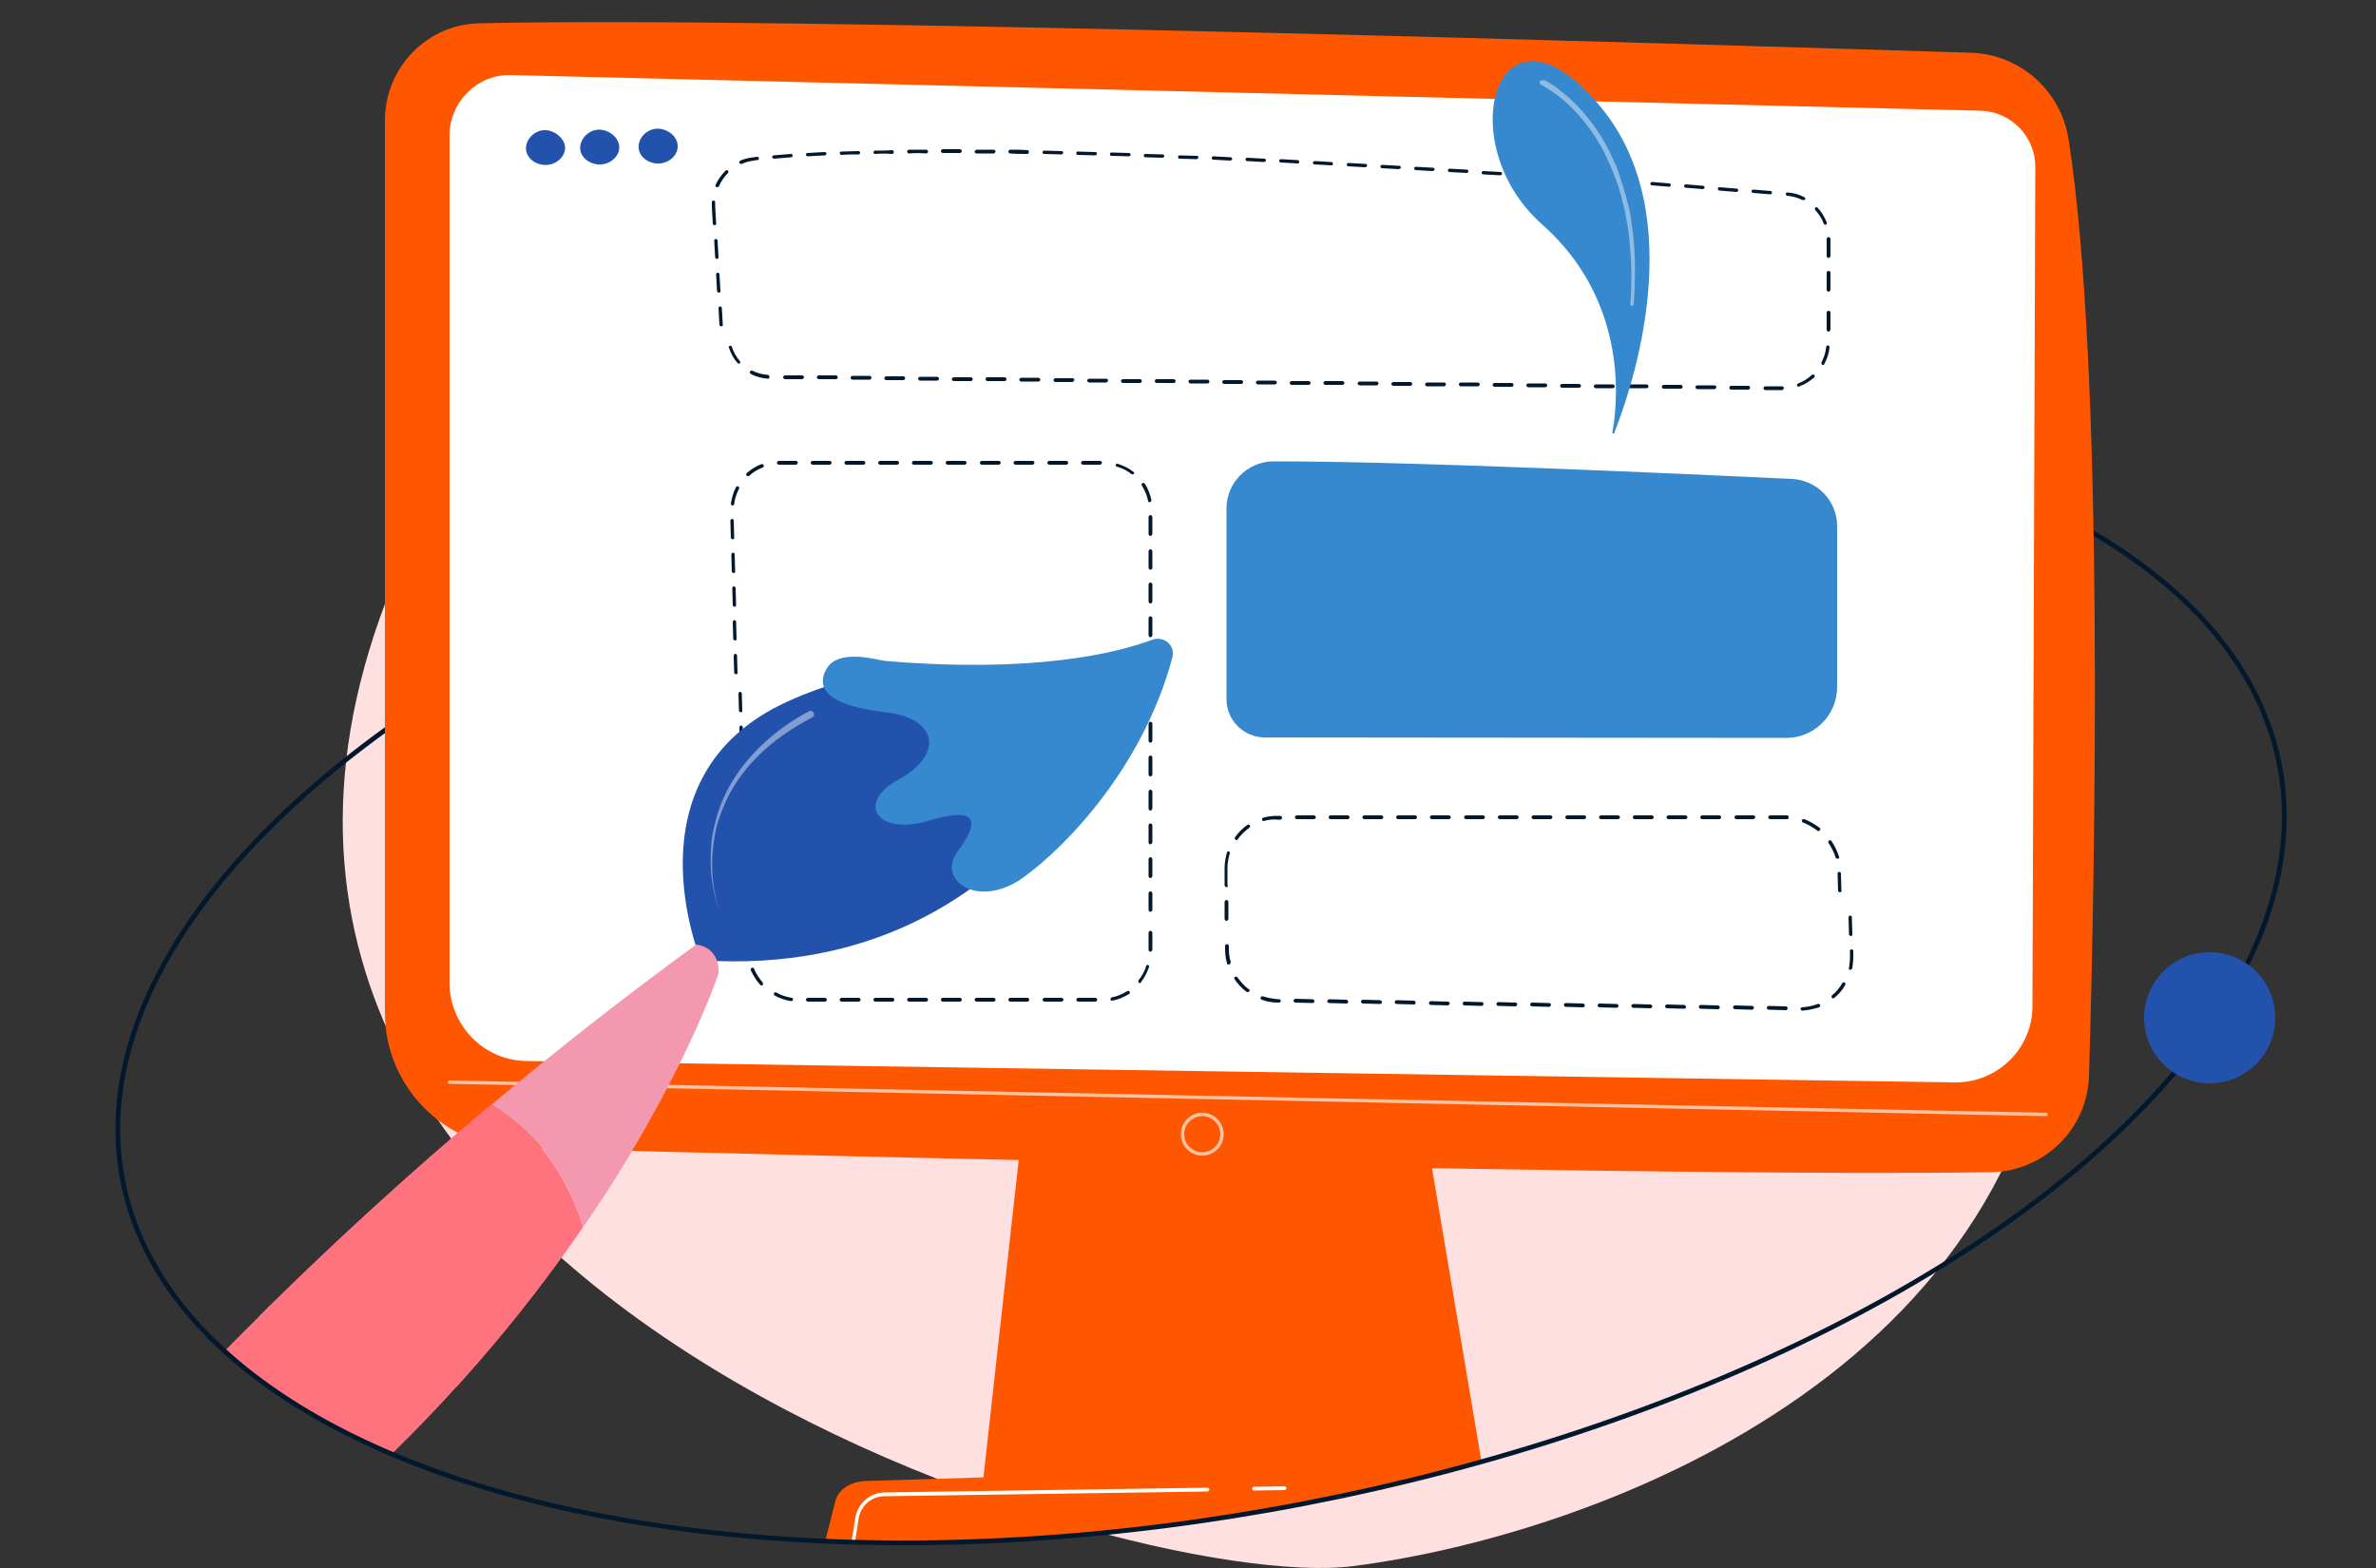
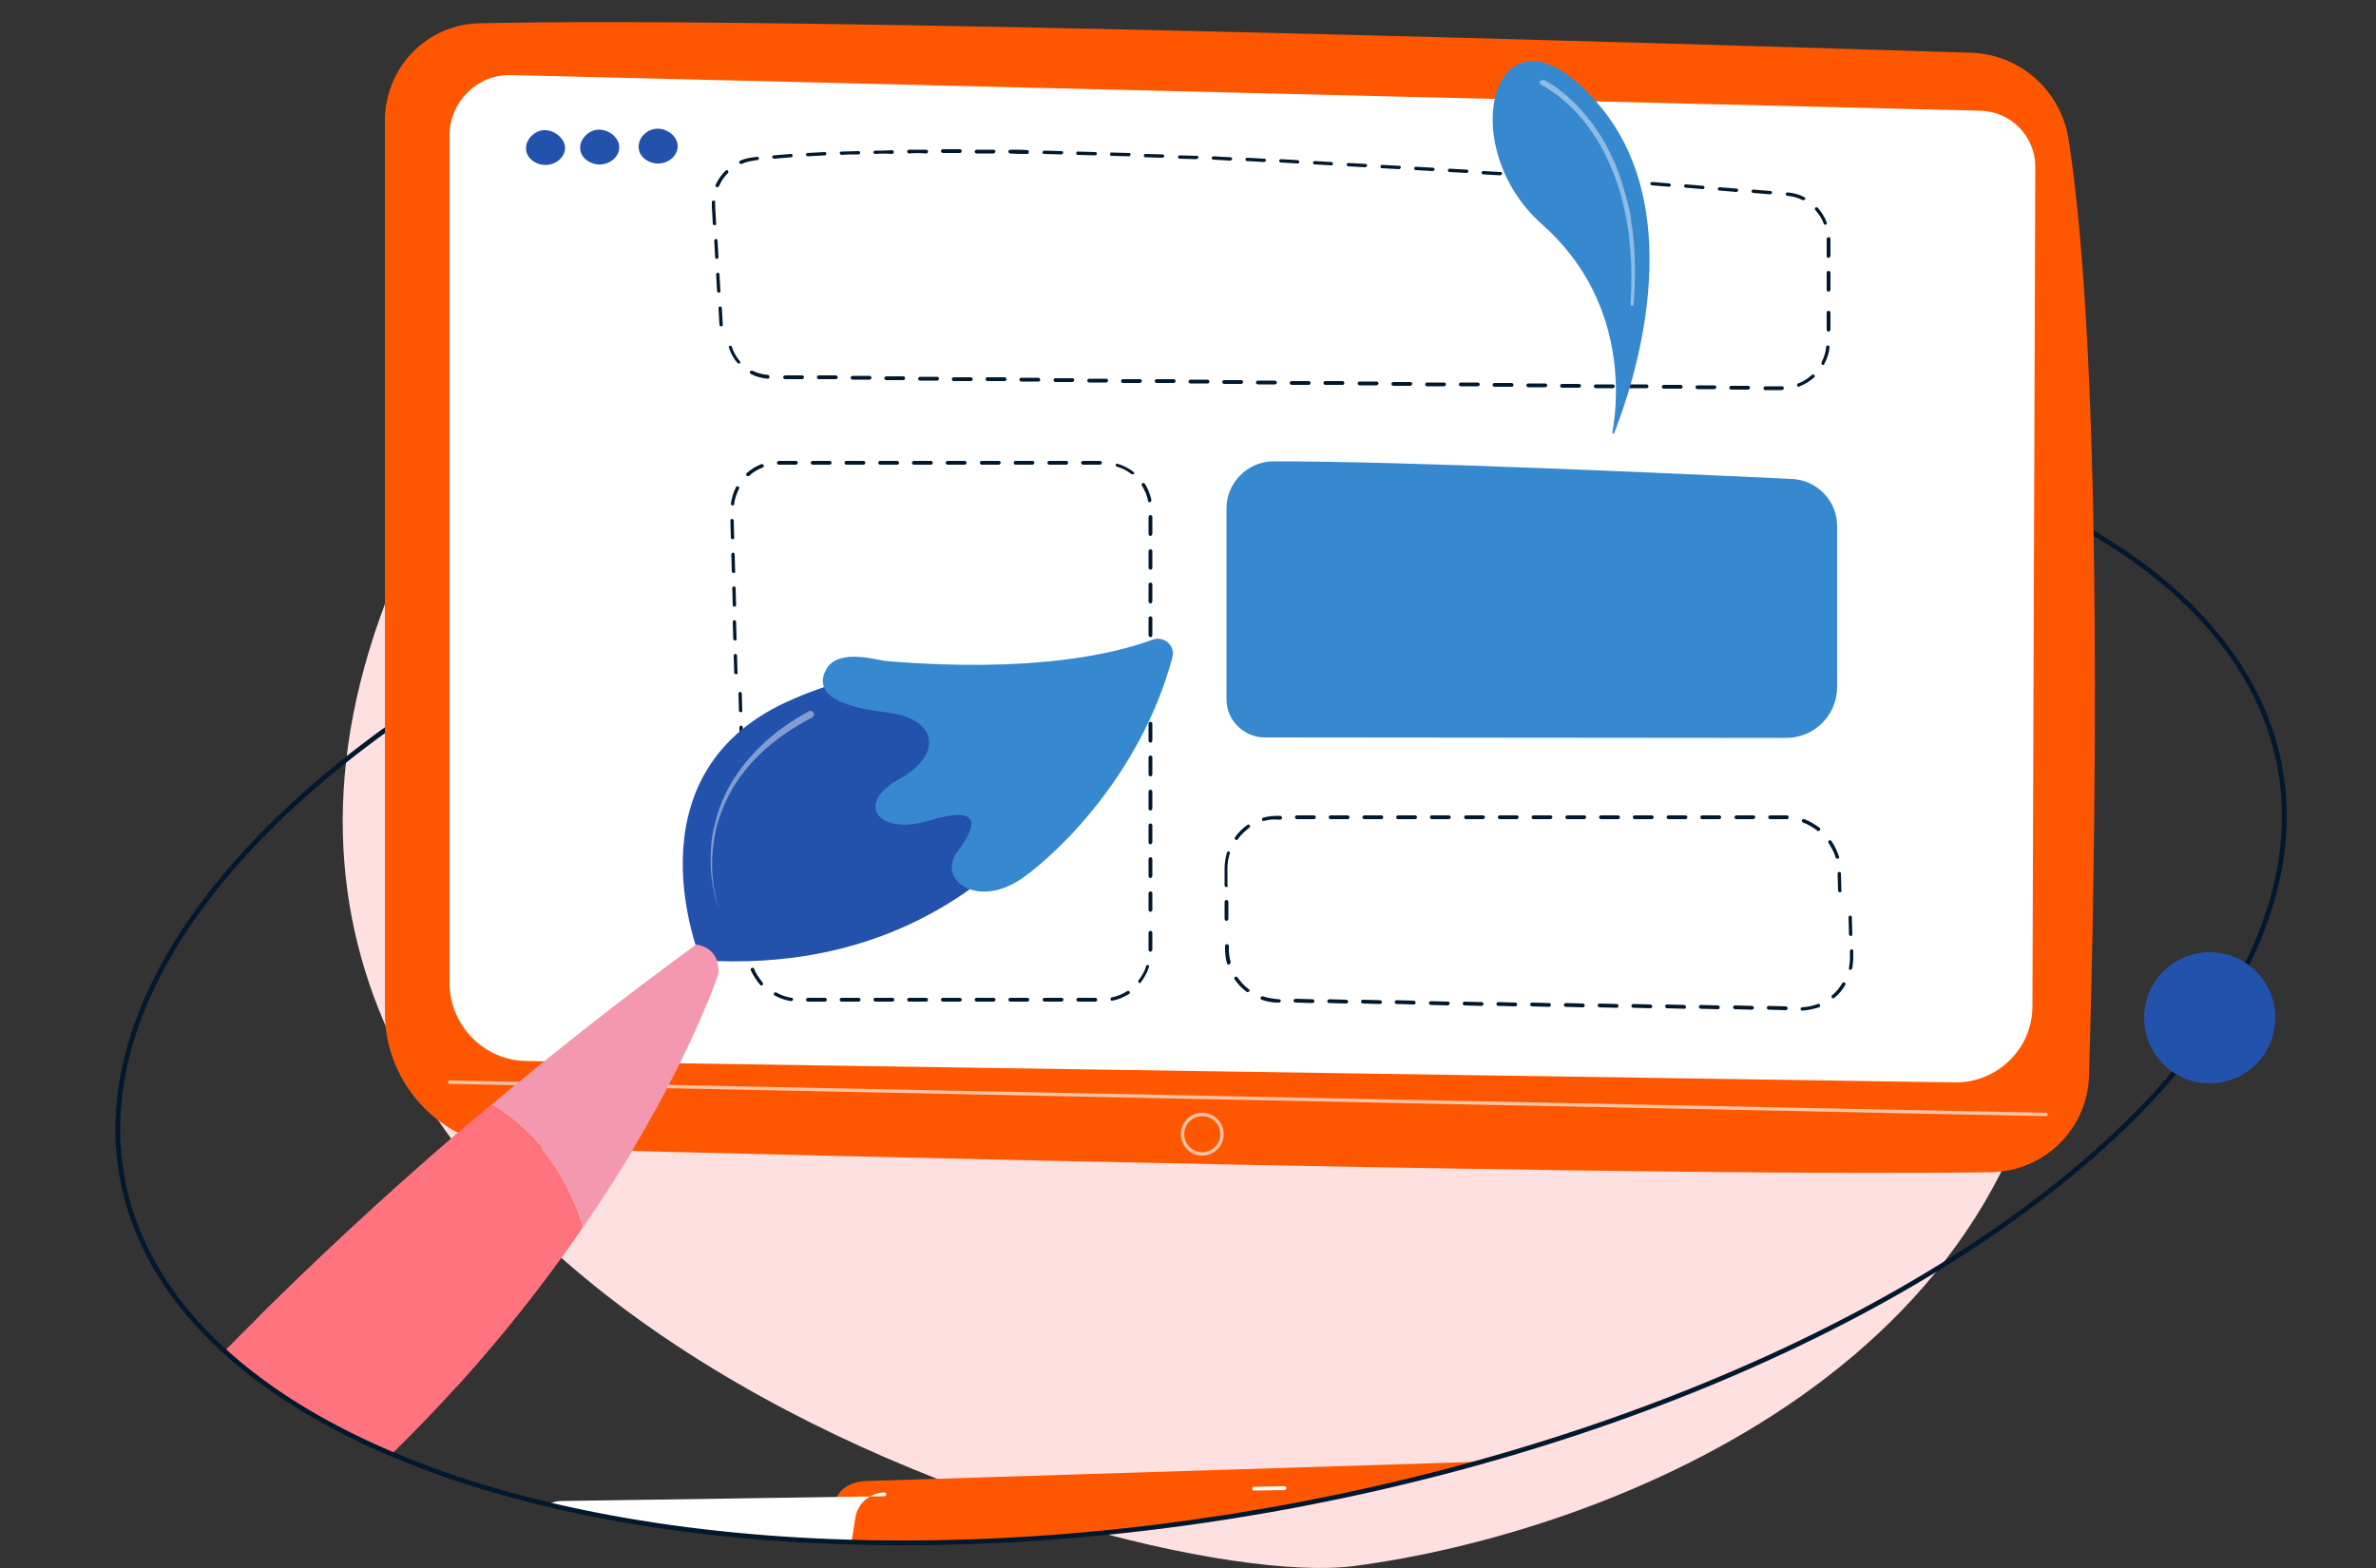
<svg xmlns="http://www.w3.org/2000/svg" xmlns:xlink="http://www.w3.org/1999/xlink" id="icon_x5F_Tickets" x="0px" y="0px" viewBox="0 0 500 330" style="enable-background:new 0 0 500 330;" xml:space="preserve">
  <rect x="0" y="0" width="500" height="330" fill="#333333" stroke="none" />
  <style type="text/css">	.st0{fill:#FEE0E0;}	.st1{clip-path:url(#SVGID_00000165201983710966241270000014310512394049997734_);}	.st2{fill:#FF5700;}	.st3{display:none;fill:#FF5700;}	.st4{fill:#FFFFFF;}	.st5{display:none;fill:#FFFFFF;}	.st6{display:none;opacity:0.65;fill:#FFFFFF;}	.st7{display:none;}	.st8{display:inline;fill:#2352AD;}	.st9{display:inline;fill:#02182D;}	.st10{display:inline;fill:#3688CF;}	.st11{fill:#2352AD;}	.st12{fill:#3688CF;}	.st13{opacity:0.43;fill:#FFFFFF;}	.st14{fill:#FF737E;}	.st15{fill:#F398AF;}	.st16{display:inline;opacity:0.43;fill:#FFFFFF;}	.st17{fill:none;stroke:#02182D;stroke-miterlimit:10;}	.st18{opacity:0.65;fill:#FFFFFF;}	.st19{fill:#02182D;}	.st20{clip-path:url(#SVGID_00000090269668278614076420000013638347796050103438_);}</style>
  <path class="st0" d="M87.4,112.3c0,0,51-125.5,136.5-85.8c110.7,51.4,208.9,74.1,209.3,167.1c0.4,93-95.8,129.2-148.4,136 C235.9,335.9,12.3,267,87.4,112.3z" />
  <g>
    <g>
      <defs>
        <ellipse id="SVGID_1_" transform="matrix(0.982 -0.189 0.189 0.982 -34.107 51.37)" cx="252.7" cy="204.8" rx="231.1" ry="113.8" />
      </defs>
      <clipPath id="SVGID_00000041989102183601882850000004561368960088782005_">
        <use xlink:href="#SVGID_1_" style="overflow:visible;" />
      </clipPath>
      <g style="clip-path:url(#SVGID_00000041989102183601882850000004561368960088782005_);">
        <g>
-           <polygon class="st2" points="215.8,231.3 206.7,313.2 312.7,313.2 298.9,231.3     " />
          <path class="st2" d="M335.5,330H180.4c-4.2,0-7.4-3-6.6-6.2l2-7.9c0.6-2.4,3.2-4.1,6.3-4.2l149.5-4.7c3.2-0.1,6.1,1.6,6.8,4.1     l3.6,12.5C342.9,326.9,339.8,330,335.5,330z" />
          <path class="st3" d="M81,25.4v187.7c0,15.4,12.3,28.1,27.7,28.5c68.5,1.8,245.1,6.1,310.3,5.1c11.2-0.2,20.3-9.1,20.6-20.3     c1.3-43.6,3.3-148.4-4.3-197.1c-1.6-10.2-10.2-17.9-20.6-18.2c-57.4-1.8-248.4-7.7-313.6-6.2C89.9,5,81,14.2,81,25.4z" />
          <path class="st4" d="M263.9,313.7c-0.2,0-0.4-0.2-0.4-0.4c0-0.2,0.2-0.4,0.4-0.4l6.4-0.1c0,0,0,0,0,0c0.2,0,0.4,0.2,0.4,0.4     c0,0.2-0.2,0.4-0.4,0.4L263.9,313.7C263.9,313.7,263.9,313.7,263.9,313.7z" />
-           <path class="st4" d="M179.5,325.5C179.5,325.5,179.5,325.5,179.5,325.5c-0.3,0-0.4-0.2-0.4-0.4l0.9-5.7c0.5-3,3-5.2,6.1-5.3     l68-1c0.2,0,0.4,0.2,0.4,0.4c0,0.2-0.2,0.4-0.4,0.4l-68,1c-2.7,0-5,2-5.4,4.7l-0.9,5.7C179.9,325.4,179.7,325.5,179.5,325.5z" />
+           <path class="st4" d="M179.5,325.5C179.5,325.5,179.5,325.5,179.5,325.5c-0.3,0-0.4-0.2-0.4-0.4l0.9-5.7c0.5-3,3-5.2,6.1-5.3     c0.2,0,0.4,0.2,0.4,0.4c0,0.2-0.2,0.4-0.4,0.4l-68,1c-2.7,0-5,2-5.4,4.7l-0.9,5.7C179.9,325.4,179.7,325.5,179.5,325.5z" />
          <path class="st5" d="M94.6,28.5v178.3c0,9,7.2,16.4,16.2,16.5l300.6,4.5c8.9,0.1,16.3-7.1,16.3-16l0.6-176.7     c0-6.4-5.1-11.6-11.5-11.8l-309.3-7.5C100.5,15.6,94.6,21.4,94.6,28.5z" />
          <path class="st6" d="M430.5,234.9C430.5,234.9,430.5,234.9,430.5,234.9l-335.9-6.8c-0.2,0-0.4-0.2-0.3-0.4     c0-0.2,0.2-0.4,0.4-0.3l335.9,6.8c0.2,0,0.4,0.2,0.3,0.4C430.9,234.8,430.7,234.9,430.5,234.9z" />
          <path class="st6" d="M253,243.2c-2.5,0-4.5-2-4.5-4.5c0-2.5,2-4.5,4.5-4.5c2.5,0,4.5,2,4.5,4.5     C257.5,241.2,255.5,243.2,253,243.2z M253,234.9c-2.1,0-3.8,1.7-3.8,3.8s1.7,3.8,3.8,3.8c2.1,0,3.8-1.7,3.8-3.8     S255.1,234.9,253,234.9z" />
          <g class="st7">
            <path class="st8" d="M118.9,30.8c0.2,2-1.6,3.7-3.7,3.9c-2,0.2-4.3-1.1-4.5-3.2c-0.2-2,1.6-3.9,3.6-4.1      C116.3,27.2,118.6,28.8,118.9,30.8z" />
            <path class="st8" d="M130.3,30.7c0.2,2-1.6,3.7-3.7,3.9c-2,0.2-4.3-1.1-4.5-3.2c-0.2-2,1.6-3.9,3.6-4.1      C127.8,27.1,130.1,28.7,130.3,30.7z" />
            <path class="st8" d="M142.6,30.5c0.2,2-1.6,3.7-3.7,3.9c-2,0.2-4.3-1.1-4.5-3.2s1.6-3.9,3.6-4.1      C140.1,26.9,142.4,28.4,142.6,30.5z" />
          </g>
          <g class="st7">
            <path class="st9" d="M375,82.1l-0.1,0l-3.4,0c-0.2,0-0.4-0.2-0.4-0.4c0-0.2,0.2-0.4,0.4-0.4c0,0,0,0,0,0l3.5,0      c0.2,0,0.4,0.2,0.4,0.4C375.3,81.9,375.2,82.1,375,82.1z M367.9,82C367.9,82,367.9,82,367.9,82l-3.6,0c-0.2,0-0.4-0.2-0.4-0.4      c0-0.2,0.2-0.4,0.4-0.4l3.6,0c0.2,0,0.4,0.2,0.4,0.4C368.2,81.8,368.1,82,367.9,82z M360.8,81.9      C360.8,81.9,360.8,81.9,360.8,81.9l-3.6,0c-0.2,0-0.4-0.2-0.4-0.4c0-0.2,0.1-0.4,0.4-0.4l3.6,0c0.2,0,0.4,0.2,0.4,0.4      C361.1,81.7,361,81.9,360.8,81.9z M353.7,81.8C353.7,81.8,353.7,81.8,353.7,81.8l-3.6,0c-0.2,0-0.4-0.2-0.4-0.4      c0-0.2,0.2-0.4,0.4-0.4c0,0,0,0,0,0l3.6,0c0.2,0,0.4,0.2,0.4,0.4C354,81.7,353.9,81.8,353.7,81.8z M346.5,81.7      C346.5,81.7,346.5,81.7,346.5,81.7l-3.6,0c-0.2,0-0.4-0.2-0.4-0.4c0-0.2,0.2-0.4,0.4-0.4c0,0,0,0,0,0l3.6,0      c0.2,0,0.4,0.2,0.4,0.4C346.9,81.6,346.7,81.7,346.5,81.7z M339.4,81.7C339.4,81.7,339.4,81.7,339.4,81.7l-3.6,0      c-0.2,0-0.4-0.2-0.4-0.4c0-0.2,0.2-0.4,0.4-0.4l3.6,0c0.2,0,0.4,0.2,0.4,0.4C339.8,81.5,339.6,81.7,339.4,81.7z M332.3,81.6      C332.3,81.6,332.3,81.6,332.3,81.6l-3.6,0c-0.2,0-0.4-0.2-0.4-0.4c0-0.2,0.2-0.4,0.4-0.4c0,0,0,0,0,0l3.6,0      c0.2,0,0.4,0.2,0.4,0.4C332.7,81.4,332.5,81.6,332.3,81.6z M325.2,81.5C325.2,81.5,325.2,81.5,325.2,81.5l-3.6,0      c-0.2,0-0.4-0.2-0.4-0.4c0-0.2,0.2-0.4,0.4-0.4l3.6,0c0.2,0,0.4,0.2,0.4,0.4C325.6,81.3,325.4,81.5,325.2,81.5z M318.1,81.4      C318.1,81.4,318.1,81.4,318.1,81.4l-3.6,0c-0.2,0-0.4-0.2-0.4-0.4c0-0.2,0.2-0.4,0.4-0.4c0,0,0,0,0,0l3.6,0      c0.2,0,0.4,0.2,0.4,0.4C318.5,81.3,318.3,81.4,318.1,81.4z M378.5,81.4c-0.1,0-0.3-0.1-0.3-0.2c-0.1-0.2,0-0.4,0.2-0.5      c1.1-0.4,2-1,2.9-1.8c0.1-0.1,0.4-0.1,0.5,0c0.1,0.1,0.1,0.4,0,0.5c-0.9,0.8-2,1.5-3.1,1.9C378.6,81.4,378.5,81.4,378.5,81.4z       M311,81.3C311,81.3,311,81.3,311,81.3l-3.6,0c-0.2,0-0.4-0.2-0.4-0.4c0-0.2,0.2-0.4,0.4-0.4l3.6,0c0.2,0,0.4,0.2,0.4,0.4      C311.3,81.2,311.2,81.3,311,81.3z M303.9,81.3C303.9,81.3,303.9,81.3,303.9,81.3l-3.6,0c-0.2,0-0.4-0.2-0.4-0.4      c0-0.2,0.2-0.4,0.4-0.4c0,0,0,0,0,0l3.6,0c0.2,0,0.4,0.2,0.4,0.4C304.2,81.1,304.1,81.3,303.9,81.3z M296.8,81.2      C296.8,81.2,296.8,81.2,296.8,81.2l-3.6,0c-0.2,0-0.4-0.2-0.4-0.4c0-0.2,0.2-0.4,0.4-0.4l3.6,0c0.2,0,0.4,0.2,0.4,0.4      C297.1,81,297,81.2,296.8,81.2z M289.7,81.1C289.7,81.1,289.7,81.1,289.7,81.1l-3.6,0c-0.2,0-0.4-0.2-0.4-0.4      c0-0.2,0.2-0.4,0.4-0.4c0,0,0,0,0,0l3.6,0c0.2,0,0.4,0.2,0.4,0.4C290,81,289.8,81.1,289.7,81.1z M282.5,81      C282.5,81,282.5,81,282.5,81l-3.6,0c-0.2,0-0.4-0.2-0.4-0.4c0-0.2,0.2-0.4,0.4-0.4l3.6,0c0.2,0,0.4,0.2,0.4,0.4      C282.9,80.9,282.7,81,282.5,81z M275.4,81C275.4,81,275.4,81,275.4,81l-3.6,0c-0.2,0-0.4-0.2-0.4-0.4c0-0.2,0.2-0.4,0.4-0.4      l3.6,0c0.2,0,0.4,0.2,0.4,0.4C275.8,80.8,275.6,81,275.4,81z M268.3,80.9C268.3,80.9,268.3,80.9,268.3,80.9l-3.6,0      c-0.2,0-0.4-0.2-0.4-0.4c0-0.2,0.2-0.4,0.4-0.4l3.6,0c0.2,0,0.4,0.2,0.4,0.4C268.7,80.7,268.5,80.9,268.3,80.9z M261.2,80.8      C261.2,80.8,261.2,80.8,261.2,80.8l-3.6,0c-0.2,0-0.4-0.2-0.4-0.4c0-0.2,0.2-0.4,0.4-0.4l3.6,0c0.2,0,0.4,0.2,0.4,0.4      C261.6,80.6,261.4,80.8,261.2,80.8z M254.1,80.7C254.1,80.7,254.1,80.7,254.1,80.7l-3.6,0c-0.2,0-0.4-0.2-0.4-0.4      c0-0.2,0.2-0.4,0.4-0.4c0,0,0,0,0,0l3.6,0c0.2,0,0.4,0.2,0.4,0.4C254.5,80.6,254.3,80.7,254.1,80.7z M247,80.6      C247,80.6,247,80.6,247,80.6l-3.6,0c-0.2,0-0.4-0.2-0.4-0.4c0-0.2,0.2-0.4,0.4-0.4l3.6,0c0.2,0,0.4,0.2,0.4,0.4      C247.3,80.5,247.2,80.6,247,80.6z M239.9,80.6C239.9,80.6,239.9,80.6,239.9,80.6l-3.6,0c-0.2,0-0.4-0.2-0.4-0.4      c0-0.2,0.2-0.4,0.4-0.4l3.6,0c0.2,0,0.4,0.2,0.4,0.4C240.2,80.4,240.1,80.6,239.9,80.6z M232.8,80.5      C232.8,80.5,232.8,80.5,232.8,80.5l-3.6,0c-0.2,0-0.4-0.2-0.4-0.4c0-0.2,0.2-0.4,0.4-0.4l3.6,0c0.2,0,0.4,0.2,0.4,0.4      C233.1,80.3,233,80.5,232.8,80.5z M225.7,80.4C225.7,80.4,225.6,80.4,225.7,80.4l-3.6,0c-0.2,0-0.4-0.2-0.4-0.4      c0-0.2,0.2-0.4,0.4-0.4c0,0,0,0,0,0l3.6,0c0.2,0,0.4,0.2,0.4,0.4C226,80.2,225.8,80.4,225.7,80.4z M218.5,80.3      C218.5,80.3,218.5,80.3,218.5,80.3l-3.6,0c-0.2,0-0.4-0.2-0.4-0.4c0-0.2,0.2-0.4,0.4-0.4l3.6,0c0.2,0,0.4,0.2,0.4,0.4      C218.9,80.2,218.7,80.3,218.5,80.3z M211.4,80.2C211.4,80.2,211.4,80.2,211.4,80.2l-3.6,0c-0.2,0-0.4-0.2-0.4-0.4      c0-0.2,0.1-0.4,0.4-0.4l3.6,0c0.2,0,0.4,0.2,0.4,0.4C211.8,80.1,211.6,80.2,211.4,80.2z M204.3,80.2      C204.3,80.2,204.3,80.2,204.3,80.2l-3.6,0c-0.2,0-0.4-0.2-0.4-0.4c0-0.2,0.2-0.4,0.4-0.4c0,0,0,0,0,0l3.6,0      c0.2,0,0.4,0.2,0.4,0.4C204.7,80,204.5,80.2,204.3,80.2z M197.2,80.1C197.2,80.1,197.2,80.1,197.2,80.1l-3.6,0      c-0.2,0-0.4-0.2-0.4-0.4c0-0.2,0.2-0.4,0.4-0.4l3.6,0c0.2,0,0.4,0.2,0.4,0.4C197.6,79.9,197.4,80.1,197.2,80.1z M190.1,80      C190.1,80,190.1,80,190.1,80l-3.6,0c-0.2,0-0.4-0.2-0.4-0.4c0-0.2,0.2-0.4,0.4-0.4c0,0,0,0,0,0l3.6,0c0.2,0,0.4,0.2,0.4,0.4      C190.4,79.8,190.3,80,190.1,80z M183,79.9C183,79.9,183,79.9,183,79.9l-3.6,0c-0.2,0-0.4-0.2-0.4-0.4c0-0.2,0.2-0.4,0.4-0.4      c0,0,0,0,0,0l3.6,0c0.2,0,0.4,0.2,0.4,0.4C183.3,79.8,183.2,79.9,183,79.9z M175.9,79.8C175.9,79.8,175.9,79.8,175.9,79.8      l-3.6,0c-0.2,0-0.4-0.2-0.4-0.4c0-0.2,0.2-0.4,0.4-0.4l3.6,0c0.2,0,0.4,0.2,0.4,0.4C176.2,79.7,176.1,79.8,175.9,79.8z       M168.8,79.8C168.8,79.8,168.8,79.8,168.8,79.8l-3.6,0c-0.2,0-0.4-0.2-0.4-0.4c0-0.2,0.1-0.3,0.4-0.4l3.6,0      c0.2,0,0.4,0.2,0.4,0.4C169.1,79.6,169,79.8,168.8,79.8z M161.6,79.7C161.6,79.7,161.6,79.7,161.6,79.7c-1.3-0.1-2.5-0.4-3.6-1      c-0.2-0.1-0.2-0.3-0.2-0.5c0.1-0.2,0.3-0.2,0.5-0.2c1,0.5,2.1,0.8,3.3,0.9c0.2,0,0.3,0.2,0.3,0.4      C162,79.5,161.8,79.7,161.6,79.7z M383.7,76.8c-0.1,0-0.1,0-0.2,0c-0.2-0.1-0.2-0.3-0.2-0.5c0.5-1,0.9-2.1,1-3.3      c0-0.2,0.2-0.3,0.4-0.3c0.2,0,0.3,0.2,0.3,0.4c-0.1,1.2-0.5,2.4-1.1,3.5C383.9,76.7,383.8,76.8,383.7,76.8z M155.5,76.5      c-0.1,0-0.2,0-0.3-0.1c-0.8-0.9-1.4-2-1.8-3.2c-0.1-0.2,0-0.4,0.2-0.4c0.2-0.1,0.4,0,0.4,0.2c0.4,1.1,0.9,2.1,1.7,3      c0.1,0.1,0.1,0.4,0,0.5C155.6,76.5,155.6,76.5,155.5,76.5z M384.8,69.8c-0.2,0-0.4-0.2-0.4-0.4v-3.6c0-0.2,0.2-0.4,0.4-0.4      s0.4,0.2,0.4,0.4v3.6C385.1,69.7,384.9,69.8,384.8,69.8z M151.8,68.7c-0.2,0-0.3-0.1-0.4-0.3l-0.2-3.5c0-0.2,0.1-0.4,0.3-0.4      c0.2,0,0.4,0.1,0.4,0.3l0.2,3.5C152.2,68.5,152,68.6,151.8,68.7C151.8,68.7,151.8,68.7,151.8,68.7z M151.3,61.6      c-0.2,0-0.3-0.1-0.4-0.3l-0.2-3.5c0-0.2,0.1-0.4,0.3-0.4c0.2,0,0.4,0.1,0.4,0.3l0.2,3.5C151.7,61.4,151.6,61.5,151.3,61.6      C151.3,61.6,151.3,61.6,151.3,61.6z M384.8,61.4c-0.2,0-0.4-0.2-0.4-0.4v-3.6c0-0.2,0.2-0.4,0.4-0.4s0.4,0.2,0.4,0.4v3.6      C385.1,61.3,384.9,61.4,384.8,61.4z M150.9,54.5c-0.2,0-0.3-0.1-0.4-0.3l-0.2-3.5c0-0.2,0.1-0.4,0.3-0.4c0.2,0,0.4,0.1,0.4,0.3      l0.2,3.5C151.2,54.3,151.1,54.4,150.9,54.5C150.9,54.5,150.9,54.5,150.9,54.5z M384.8,54.3c-0.2,0-0.4-0.2-0.4-0.4v-3.6      c0-0.2,0.2-0.4,0.4-0.4s0.4,0.2,0.4,0.4v3.6C385.1,54.1,384.9,54.3,384.8,54.3z M150.4,47.4c-0.2,0-0.3-0.1-0.4-0.3l-0.2-3.5      c0-0.2,0-0.4,0-0.7c0-0.1,0-0.2,0-0.4c0-0.2,0.2-0.3,0.4-0.3c0.2,0,0.3,0.2,0.3,0.4c0,0.1,0,0.2,0,0.3c0,0.2,0,0.4,0,0.6      l0.2,3.5C150.8,47.2,150.6,47.4,150.4,47.4C150.4,47.4,150.4,47.4,150.4,47.4z M384.1,47.3c-0.1,0-0.3-0.1-0.3-0.2      c-0.4-1.1-1-2-1.8-2.9c-0.1-0.1-0.1-0.4,0-0.5c0.1-0.1,0.4-0.1,0.5,0c0.8,0.9,1.5,2,1.9,3.1c0.1,0.2,0,0.4-0.2,0.5      C384.2,47.3,384.2,47.3,384.1,47.3z M379.5,42.1c-0.1,0-0.1,0-0.2,0c-1-0.5-2.1-0.8-3.2-0.9l0,0c-0.2,0-0.3-0.2-0.3-0.4      c0-0.2,0.2-0.3,0.4-0.3l0,0c1.2,0.1,2.4,0.4,3.5,1c0.2,0.1,0.2,0.3,0.2,0.5C379.7,42.1,379.6,42.1,379.5,42.1z M372.5,40.9      C372.5,40.9,372.5,40.9,372.5,40.9c-1.1-0.1-2.3-0.2-3.6-0.3c-0.2,0-0.3-0.2-0.3-0.4c0-0.2,0.2-0.3,0.4-0.3      c1.2,0.1,2.4,0.2,3.6,0.3c0.2,0,0.3,0.2,0.3,0.4C372.8,40.8,372.7,40.9,372.5,40.9z M365.4,40.4      C365.4,40.4,365.4,40.4,365.4,40.4l-3.6-0.3c-0.2,0-0.3-0.2-0.3-0.4c0-0.2,0.2-0.3,0.4-0.3l3.6,0.3c0.2,0,0.3,0.2,0.3,0.4      C365.7,40.2,365.6,40.4,365.4,40.4z M358.3,39.8C358.3,39.8,358.3,39.8,358.3,39.8c-1.2-0.1-2.4-0.2-3.6-0.3      c-0.2,0-0.3-0.2-0.3-0.4c0-0.2,0.2-0.3,0.4-0.3c1.2,0.1,2.4,0.2,3.6,0.3c0.2,0,0.3,0.2,0.3,0.4      C358.6,39.7,358.5,39.8,358.3,39.8z M150.9,39.4c0,0-0.1,0-0.1,0c-0.2-0.1-0.3-0.3-0.2-0.5c0.5-1.1,1.2-2.1,2.1-3      c0.1-0.1,0.4-0.1,0.5,0c0.1,0.1,0.1,0.4,0,0.5c-0.8,0.8-1.5,1.8-1.9,2.8C151.2,39.3,151.1,39.4,150.9,39.4z M351.2,39.3      C351.2,39.3,351.2,39.3,351.2,39.3l-3.6-0.3c-0.2,0-0.3-0.2-0.3-0.4c0-0.2,0.2-0.3,0.4-0.3l3.6,0.3c0.2,0,0.3,0.2,0.3,0.4      C351.5,39.2,351.4,39.3,351.2,39.3z M344.1,38.8C344.1,38.8,344.1,38.8,344.1,38.8l-3.6-0.3c-0.2,0-0.3-0.2-0.3-0.4      c0-0.2,0.2-0.3,0.4-0.3l3.6,0.3c0.2,0,0.3,0.2,0.3,0.4C344.4,38.6,344.3,38.8,344.1,38.8z M337,38.3      C337,38.3,337,38.3,337,38.3c-1.2-0.1-2.4-0.2-3.6-0.2c-0.2,0-0.3-0.2-0.3-0.4c0-0.2,0.2-0.3,0.4-0.3c1.2,0.1,2.4,0.2,3.6,0.2      c0.2,0,0.3,0.2,0.3,0.4C337.3,38.1,337.2,38.3,337,38.3z M329.9,37.8C329.9,37.8,329.9,37.8,329.9,37.8l-3.6-0.2      c-0.2,0-0.3-0.2-0.3-0.4c0-0.2,0.2-0.3,0.4-0.3l3.6,0.2c0.2,0,0.3,0.2,0.3,0.4C330.2,37.7,330.1,37.8,329.9,37.8z M322.8,37.3      C322.8,37.3,322.8,37.3,322.8,37.3l-3.6-0.2c-0.2,0-0.3-0.2-0.3-0.4c0-0.2,0.2-0.3,0.4-0.3l3.6,0.2c0.2,0,0.3,0.2,0.3,0.4      C323.1,37.2,323,37.3,322.8,37.3z M315.7,36.9C315.7,36.9,315.7,36.9,315.7,36.9l-3.6-0.2c-0.2,0-0.3-0.2-0.3-0.4      c0-0.2,0.2-0.3,0.4-0.3l3.6,0.2c0.2,0,0.3,0.2,0.3,0.4C316,36.7,315.9,36.9,315.7,36.9z M308.6,36.4      C308.6,36.4,308.6,36.4,308.6,36.4l-3.6-0.2c-0.2,0-0.3-0.2-0.3-0.4s0.2-0.3,0.4-0.3l3.6,0.2c0.2,0,0.3,0.2,0.3,0.4      C308.9,36.3,308.8,36.4,308.6,36.4z M301.5,36C301.5,36,301.5,36,301.5,36c-1.2-0.1-2.4-0.1-3.6-0.2c-0.2,0-0.3-0.2-0.3-0.4      c0-0.2,0.2-0.3,0.4-0.3c1.2,0.1,2.4,0.1,3.6,0.2c0.2,0,0.3,0.2,0.3,0.4C301.8,35.8,301.7,36,301.5,36z M294.4,35.6      C294.4,35.6,294.4,35.6,294.4,35.6c-1.2-0.1-2.4-0.1-3.6-0.2c-0.2,0-0.3-0.2-0.3-0.4c0-0.2,0.2-0.3,0.4-0.3      c1.2,0.1,2.4,0.1,3.6,0.2c0.2,0,0.3,0.2,0.3,0.4C294.7,35.4,294.6,35.6,294.4,35.6z M287.3,35.2      C287.3,35.2,287.3,35.2,287.3,35.2c-1.2-0.1-2.4-0.1-3.6-0.2c-0.2,0-0.3-0.2-0.3-0.4c0-0.2,0.2-0.3,0.4-0.3      c1.2,0.1,2.4,0.1,3.6,0.2c0.2,0,0.3,0.2,0.3,0.4C287.6,35,287.5,35.2,287.3,35.2z M280.2,34.8      C280.2,34.8,280.2,34.8,280.2,34.8c-1.2-0.1-2.4-0.1-3.6-0.2c-0.2,0-0.3-0.2-0.3-0.4c0-0.2,0.2-0.3,0.4-0.3      c1.2,0.1,2.4,0.1,3.5,0.2c0.2,0,0.3,0.2,0.3,0.4C280.5,34.6,280.4,34.8,280.2,34.8z M155.9,34.5c-0.1,0-0.3-0.1-0.3-0.2      c-0.1-0.2,0-0.4,0.2-0.5c0.9-0.4,1.9-0.6,2.8-0.7c0.2,0,0.5-0.1,0.7-0.1c0.2,0,0.4,0.1,0.4,0.3c0,0.2-0.1,0.4-0.3,0.4      c-0.2,0-0.5,0-0.7,0.1c-0.9,0.1-1.8,0.3-2.6,0.7C156,34.5,155.9,34.5,155.9,34.5z M273.1,34.4      C273.1,34.4,273.1,34.4,273.1,34.4c-1.2-0.1-2.4-0.1-3.6-0.2c-0.2,0-0.3-0.2-0.3-0.4c0-0.2,0.2-0.3,0.4-0.3      c1.2,0.1,2.4,0.1,3.5,0.2c0.2,0,0.3,0.2,0.3,0.4C273.4,34.3,273.3,34.4,273.1,34.4z M266,34.1C266,34.1,266,34.1,266,34.1      c-1.2-0.1-2.4-0.1-3.6-0.2c-0.2,0-0.3-0.2-0.3-0.4c0-0.2,0.2-0.3,0.4-0.3c1.2,0.1,2.4,0.1,3.6,0.2c0.2,0,0.3,0.2,0.3,0.4      C266.3,33.9,266.2,34.1,266,34.1z M258.9,33.8C258.9,33.8,258.9,33.8,258.9,33.8c-1.2-0.1-2.4-0.1-3.6-0.2      c-0.2,0-0.3-0.2-0.3-0.4c0-0.2,0.2-0.3,0.4-0.3c1.2,0.1,2.4,0.1,3.6,0.2c0.2,0,0.3,0.2,0.3,0.4      C259.2,33.6,259.1,33.8,258.9,33.8z M251.8,33.5C251.7,33.5,251.7,33.5,251.8,33.5c-1.2,0-2.4-0.1-3.6-0.1      c-0.2,0-0.3-0.2-0.3-0.4c0-0.2,0.2-0.3,0.4-0.3c1.2,0,2.4,0.1,3.6,0.1c0.2,0,0.3,0.2,0.3,0.4C252.1,33.3,251.9,33.5,251.8,33.5      z M162.9,33.4c-0.2,0-0.3-0.1-0.4-0.3c0-0.2,0.1-0.4,0.3-0.4c1.1-0.1,2.3-0.2,3.6-0.3c0.2,0,0.4,0.1,0.4,0.3      c0,0.2-0.1,0.4-0.3,0.4C165.2,33.2,164,33.3,162.9,33.4C162.9,33.4,162.9,33.4,162.9,33.4z M244.6,33.2      C244.6,33.2,244.6,33.2,244.6,33.2c-1.2,0-2.4-0.1-3.6-0.1c-0.2,0-0.3-0.2-0.3-0.4c0-0.2,0.2-0.3,0.4-0.3      c1.2,0,2.4,0.1,3.6,0.1c0.2,0,0.3,0.2,0.3,0.4C245,33,244.8,33.2,244.6,33.2z M237.5,32.9C237.5,32.9,237.5,32.9,237.5,32.9      c-1.2,0-2.4-0.1-3.6-0.1c-0.2,0-0.4-0.2-0.3-0.4c0-0.2,0.2-0.4,0.4-0.3c1.2,0,2.4,0.1,3.6,0.1c0.2,0,0.4,0.2,0.3,0.4      C237.9,32.8,237.7,32.9,237.5,32.9z M170,32.9c-0.2,0-0.3-0.1-0.4-0.3c0-0.2,0.1-0.4,0.3-0.4c1.2-0.1,2.3-0.1,3.6-0.2      c0.2,0,0.4,0.1,0.4,0.3c0,0.2-0.1,0.4-0.3,0.4C172.3,32.8,171.1,32.8,170,32.9C170,32.9,170,32.9,170,32.9z M230.4,32.7      C230.4,32.7,230.4,32.7,230.4,32.7c-1.2,0-2.4-0.1-3.6-0.1c-0.2,0-0.4-0.2-0.3-0.4c0-0.2,0.2-0.4,0.4-0.3      c1.2,0,2.4,0.1,3.6,0.1c0.2,0,0.4,0.2,0.3,0.4C230.8,32.6,230.6,32.7,230.4,32.7z M177.1,32.6c-0.2,0-0.3-0.2-0.4-0.3      c0-0.2,0.1-0.4,0.3-0.4c1.2,0,2.4-0.1,3.6-0.1c0.2,0,0.4,0.1,0.4,0.3c0,0.2-0.1,0.4-0.3,0.4C179.4,32.5,178.2,32.5,177.1,32.6      C177.1,32.6,177.1,32.6,177.1,32.6z M223.3,32.5C223.3,32.5,223.3,32.5,223.3,32.5c-1.2,0-2.4-0.1-3.6-0.1      c-0.2,0-0.4-0.2-0.3-0.4c0-0.2,0.2-0.3,0.4-0.3c1.2,0,2.4,0.1,3.6,0.1c0.2,0,0.4,0.2,0.3,0.4C223.7,32.4,223.5,32.5,223.3,32.5      z M216.2,32.4C216.2,32.4,216.2,32.4,216.2,32.4c-1.2,0-2.4,0-3.6-0.1c-0.2,0-0.4-0.2-0.4-0.4c0-0.2,0.2-0.4,0.4-0.4      c0,0,0,0,0,0c1.2,0,2.4,0,3.6,0.1c0.2,0,0.4,0.2,0.3,0.4C216.5,32.2,216.4,32.4,216.2,32.4z M184.2,32.4      c-0.2,0-0.4-0.2-0.4-0.3c0-0.2,0.2-0.4,0.3-0.4c1.2,0,2.4,0,3.6-0.1c0,0,0,0,0,0c0.2,0,0.4,0.2,0.4,0.4c0,0.2-0.2,0.4-0.4,0.4      C186.5,32.3,185.4,32.3,184.2,32.4C184.2,32.4,184.2,32.4,184.2,32.4z M209.1,32.3C209.1,32.3,209.1,32.3,209.1,32.3      c-1.2,0-2.4,0-3.6,0c-0.2,0-0.4-0.2-0.4-0.4c0-0.2,0.2-0.3,0.4-0.4c1.2,0,2.4,0,3.6,0c0.2,0,0.4,0.2,0.4,0.4      C209.4,32.1,209.3,32.3,209.1,32.3z M191.3,32.3c-0.2,0-0.4-0.2-0.4-0.4c0-0.2,0.2-0.4,0.4-0.4c1.2,0,2.4,0,3.6,0c0,0,0,0,0,0      c0.2,0,0.4,0.2,0.4,0.4c0,0.2-0.2,0.4-0.4,0.4C193.7,32.2,192.5,32.2,191.3,32.3C191.3,32.3,191.3,32.3,191.3,32.3z M202,32.2      C202,32.2,202,32.2,202,32.2c-1.1,0-2.3,0-3.4,0h-0.2c-0.2,0-0.4-0.2-0.4-0.4c0-0.2,0.2-0.4,0.4-0.4h0.2c1.1,0,2.2,0,3.4,0      c0.2,0,0.4,0.2,0.4,0.4C202.3,32.1,202.2,32.2,202,32.2z" />
            <path class="st9" d="M230.5,210.8h-3.6c-0.2,0-0.4-0.2-0.4-0.4s0.2-0.4,0.4-0.4h3.6c0.2,0,0.4,0.2,0.4,0.4      S230.7,210.8,230.5,210.8z M223.4,210.8h-3.6c-0.2,0-0.4-0.2-0.4-0.4s0.2-0.4,0.4-0.4h3.6c0.2,0,0.4,0.2,0.4,0.4      S223.5,210.8,223.4,210.8z M216.2,210.8h-3.6c-0.2,0-0.4-0.2-0.4-0.4s0.2-0.4,0.4-0.4h3.6c0.2,0,0.4,0.2,0.4,0.4      S216.4,210.8,216.2,210.8z M209.1,210.8h-3.6c-0.2,0-0.4-0.2-0.4-0.4s0.2-0.4,0.4-0.4h3.6c0.2,0,0.4,0.2,0.4,0.4      S209.3,210.8,209.1,210.8z M202,210.8h-3.6c-0.2,0-0.4-0.2-0.4-0.4s0.2-0.4,0.4-0.4h3.6c0.2,0,0.4,0.2,0.4,0.4      S202.2,210.8,202,210.8z M194.9,210.8h-3.6c-0.2,0-0.4-0.2-0.4-0.4s0.2-0.4,0.4-0.4h3.6c0.2,0,0.4,0.2,0.4,0.4      S195.1,210.8,194.9,210.8z M187.8,210.8h-3.6c-0.2,0-0.4-0.2-0.4-0.4s0.2-0.4,0.4-0.4h3.6c0.2,0,0.4,0.2,0.4,0.4      S188,210.8,187.8,210.8z M180.7,210.8h-3.6c-0.2,0-0.4-0.2-0.4-0.4s0.2-0.4,0.4-0.4h3.6c0.2,0,0.4,0.2,0.4,0.4      S180.9,210.8,180.7,210.8z M173.6,210.8H170c-0.2,0-0.4-0.2-0.4-0.4s0.2-0.4,0.4-0.4h3.6c0.2,0,0.4,0.2,0.4,0.4      S173.8,210.8,173.6,210.8z M166.5,210.7C166.4,210.7,166.4,210.7,166.5,210.7c-1.3-0.2-2.4-0.6-3.5-1.2      c-0.2-0.1-0.2-0.3-0.1-0.5c0.1-0.2,0.3-0.2,0.5-0.1c1,0.6,2.1,0.9,3.2,1.1c0.2,0,0.3,0.2,0.3,0.4      C166.8,210.6,166.6,210.7,166.5,210.7z M234,210.6c-0.2,0-0.3-0.1-0.3-0.3c0-0.2,0.1-0.4,0.3-0.4c1.1-0.2,2.2-0.7,3.2-1.3      c0.2-0.1,0.4-0.1,0.5,0.1c0.1,0.2,0.1,0.4-0.1,0.5C236.4,209.9,235.3,210.4,234,210.6C234.1,210.6,234,210.6,234,210.6z       M160.3,207.4c-0.1,0-0.2,0-0.3-0.1c-0.8-0.9-1.5-2-2-3.1c-0.1-0.2,0-0.4,0.2-0.5c0.2-0.1,0.4,0,0.5,0.2c0.4,1.1,1.1,2,1.8,2.9      c0.1,0.1,0.1,0.4,0,0.5C160.5,207.3,160.4,207.4,160.3,207.4z M239.9,206.9c-0.1,0-0.2,0-0.2-0.1c-0.2-0.1-0.2-0.3-0.1-0.5      c0.7-0.9,1.3-1.9,1.6-3c0.1-0.2,0.3-0.3,0.4-0.2c0.2,0.1,0.3,0.3,0.2,0.4c-0.4,1.2-1,2.3-1.7,3.2      C240.1,206.9,240,206.9,239.9,206.9z M157.6,200.9c-0.2,0-0.3-0.1-0.4-0.3c0-0.1,0-0.3,0-0.4l-0.1-3.2c0-0.2,0.2-0.4,0.3-0.4      c0.2,0,0.4,0.2,0.4,0.3l0.1,3.2c0,0.1,0,0.2,0,0.4C158,200.8,157.9,200.9,157.6,200.9C157.7,200.9,157.6,200.9,157.6,200.9z       M242.1,200.3c-0.2,0-0.4-0.2-0.4-0.4v-3.6c0-0.2,0.2-0.4,0.4-0.4c0.2,0,0.4,0.2,0.4,0.4v3.6      C242.4,200.1,242.3,200.3,242.1,200.3z M157,192.5c-0.2,0-0.4-0.2-0.4-0.3l-0.1-3.6c0-0.2,0.2-0.4,0.3-0.4      c0.2,0,0.4,0.2,0.4,0.3l0.1,3.6C157.3,192.4,157.2,192.5,157,192.5C157,192.5,157,192.5,157,192.5z M242.1,191.9      c-0.2,0-0.4-0.2-0.4-0.4V188c0-0.2,0.2-0.4,0.4-0.4c0.2,0,0.4,0.2,0.4,0.4v3.6C242.4,191.7,242.3,191.9,242.1,191.9z       M156.8,185.4c-0.2,0-0.4-0.2-0.4-0.3l-0.1-3.6c0-0.2,0.2-0.4,0.3-0.4c0.2,0,0.4,0.2,0.4,0.3l0.1,3.6      C157.1,185.3,157,185.4,156.8,185.4C156.8,185.4,156.8,185.4,156.8,185.4z M242.1,184.8c-0.2,0-0.4-0.2-0.4-0.4v-3.6      c0-0.2,0.2-0.4,0.4-0.4c0.2,0,0.4,0.2,0.4,0.4v3.6C242.4,184.6,242.3,184.8,242.1,184.8z M156.6,178.3c-0.2,0-0.4-0.2-0.4-0.3      l-0.1-3.6c0-0.2,0.2-0.4,0.3-0.4c0.2,0,0.4,0.2,0.4,0.3l0.1,3.6C157,178.1,156.8,178.3,156.6,178.3      C156.6,178.3,156.6,178.3,156.6,178.3z M242.1,177.7c-0.2,0-0.4-0.2-0.4-0.4v-3.6c0-0.2,0.2-0.4,0.4-0.4c0.2,0,0.4,0.2,0.4,0.4      v3.6C242.4,177.5,242.3,177.7,242.1,177.7z M156.4,171.2c-0.2,0-0.4-0.2-0.4-0.3l-0.1-3.6c0-0.2,0.2-0.4,0.3-0.4      c0.2,0,0.4,0.2,0.4,0.3l0.1,3.6C156.8,171,156.6,171.2,156.4,171.2C156.4,171.2,156.4,171.2,156.4,171.2z M242.1,170.6      c-0.2,0-0.4-0.2-0.4-0.4v-3.6c0-0.2,0.2-0.4,0.4-0.4c0.2,0,0.4,0.2,0.4,0.4v3.6C242.4,170.4,242.3,170.6,242.1,170.6z       M156.3,164.1c-0.2,0-0.4-0.2-0.4-0.3l-0.1-3.6c0-0.2,0.2-0.4,0.3-0.4c0.2,0,0.4,0.2,0.4,0.3l0.1,3.6      C156.6,163.9,156.5,164.1,156.3,164.1C156.3,164.1,156.3,164.1,156.3,164.1z M242.1,163.4c-0.2,0-0.4-0.2-0.4-0.4v-3.6      c0-0.2,0.2-0.4,0.4-0.4c0.2,0,0.4,0.2,0.4,0.4v3.6C242.4,163.3,242.3,163.4,242.1,163.4z M156.1,157c-0.2,0-0.4-0.2-0.4-0.3      l-0.1-3.6c0-0.2,0.2-0.4,0.3-0.4c0.2,0,0.4,0.2,0.4,0.3l0.1,3.6C156.5,156.8,156.3,157,156.1,157      C156.1,157,156.1,157,156.1,157z M242.1,156.3c-0.2,0-0.4-0.2-0.4-0.4v-3.6c0-0.2,0.2-0.4,0.4-0.4c0.2,0,0.4,0.2,0.4,0.4v3.6      C242.4,156.2,242.3,156.3,242.1,156.3z M155.9,149.9c-0.2,0-0.4-0.2-0.4-0.3l-0.1-3.6c0-0.2,0.2-0.4,0.3-0.4      c0.2,0,0.4,0.2,0.4,0.3l0.1,3.6C156.3,149.7,156.1,149.9,155.9,149.9C155.9,149.9,155.9,149.9,155.9,149.9z M242.1,149.2      c-0.2,0-0.4-0.2-0.4-0.4v-3.6c0-0.2,0.2-0.4,0.4-0.4c0.2,0,0.4,0.2,0.4,0.4v3.6C242.4,149.1,242.3,149.2,242.1,149.2z       M154.9,141.9c-0.2,0-0.4-0.2-0.4-0.3l-0.1-3.6c0-0.2,0.2-0.4,0.3-0.4c0.2,0,0.4,0.2,0.4,0.3l0.1,3.6      C155.3,141.8,155.1,141.9,154.9,141.9C154.9,141.9,154.9,141.9,154.9,141.9z M242.1,141.3c-0.2,0-0.4-0.2-0.4-0.4v-3.6      c0-0.2,0.2-0.4,0.4-0.4c0.2,0,0.4,0.2,0.4,0.4v3.6C242.4,141.1,242.3,141.3,242.1,141.3z M154.7,134.8c-0.2,0-0.4-0.2-0.4-0.3      l-0.1-3.6c0-0.2,0.2-0.4,0.3-0.4c0.2,0,0.4,0.2,0.4,0.3l0.1,3.6C155.1,134.6,154.9,134.8,154.7,134.8      C154.7,134.8,154.7,134.8,154.7,134.8z M242.1,134.1c-0.2,0-0.4-0.2-0.4-0.4v-3.6c0-0.2,0.2-0.4,0.4-0.4c0.2,0,0.4,0.2,0.4,0.4      v3.6C242.4,134,242.3,134.1,242.1,134.1z M154.6,127.7c-0.2,0-0.4-0.2-0.4-0.3l-0.1-3.6c0-0.2,0.2-0.4,0.3-0.4      c0.2,0,0.4,0.2,0.4,0.3l0.1,3.6C154.9,127.5,154.8,127.7,154.6,127.7C154.6,127.7,154.6,127.7,154.6,127.7z M242.1,127      c-0.2,0-0.4-0.2-0.4-0.4v-3.6c0-0.2,0.2-0.4,0.4-0.4c0.2,0,0.4,0.2,0.4,0.4v3.6C242.4,126.9,242.3,127,242.1,127z M154.4,120.6      c-0.2,0-0.4-0.2-0.4-0.3l-0.1-3.6c0-0.2,0.2-0.4,0.3-0.4c0.2,0,0.4,0.2,0.4,0.3l0.1,3.6C154.8,120.4,154.6,120.6,154.4,120.6      C154.4,120.6,154.4,120.6,154.4,120.6z M242.1,119.9c-0.2,0-0.4-0.2-0.4-0.4V116c0-0.2,0.2-0.4,0.4-0.4c0.2,0,0.4,0.2,0.4,0.4      v3.6C242.4,119.8,242.3,119.9,242.1,119.9z M154.2,113.5c-0.2,0-0.4-0.2-0.4-0.3l-0.1-3.6c0-0.2,0.2-0.4,0.3-0.4      c0.2,0,0.4,0.2,0.4,0.3l0.1,3.6C154.6,113.3,154.4,113.5,154.2,113.5C154.2,113.5,154.2,113.5,154.2,113.5z M242.1,112.8      c-0.2,0-0.4-0.2-0.4-0.4v-3.6c0-0.2,0.2-0.4,0.4-0.4c0.2,0,0.4,0.2,0.4,0.4v3.6C242.4,112.6,242.3,112.8,242.1,112.8z       M154.2,106.4C154.2,106.4,154.1,106.4,154.2,106.4c-0.2,0-0.4-0.2-0.4-0.4c0.2-1.2,0.5-2.4,1.1-3.5c0.1-0.2,0.3-0.2,0.5-0.1      c0.2,0.1,0.2,0.3,0.1,0.5c-0.5,1-0.9,2.1-1,3.2C154.5,106.2,154.3,106.4,154.2,106.4z M241.9,105.7c-0.2,0-0.3-0.1-0.3-0.3      c-0.2-1.1-0.7-2.2-1.3-3.2c-0.1-0.2-0.1-0.4,0.1-0.5c0.2-0.1,0.4-0.1,0.5,0.1c0.7,1,1.1,2.2,1.4,3.4      C242.3,105.5,242.1,105.7,241.9,105.7C241.9,105.7,241.9,105.7,241.9,105.7z M157.4,100.2c-0.1,0-0.2,0-0.3-0.1      c-0.1-0.1-0.1-0.4,0-0.5c0.9-0.8,2-1.5,3.1-1.9c0.2-0.1,0.4,0,0.5,0.2c0.1,0.2,0,0.4-0.2,0.5c-1.1,0.4-2.1,1-2.9,1.8      C157.6,100.2,157.5,100.2,157.4,100.2z M238.2,99.8c-0.1,0-0.2,0-0.2-0.1c-0.9-0.7-1.9-1.2-3-1.5c-0.2-0.1-0.3-0.3-0.2-0.4      c0.1-0.2,0.3-0.3,0.4-0.2c1.2,0.4,2.3,0.9,3.3,1.7c0.2,0.1,0.2,0.3,0.1,0.5C238.4,99.8,238.3,99.8,238.2,99.8z M231.5,97.8      h-3.6c-0.2,0-0.4-0.2-0.4-0.4c0-0.2,0.2-0.4,0.4-0.4h3.6c0.2,0,0.4,0.2,0.4,0.4C231.8,97.6,231.7,97.8,231.5,97.8z M224.4,97.8      h-3.6c-0.2,0-0.4-0.2-0.4-0.4c0-0.2,0.2-0.4,0.4-0.4h3.6c0.2,0,0.4,0.2,0.4,0.4C224.7,97.6,224.6,97.8,224.4,97.8z M217.3,97.8      h-3.6c-0.2,0-0.4-0.2-0.4-0.4c0-0.2,0.2-0.4,0.4-0.4h3.6c0.2,0,0.4,0.2,0.4,0.4C217.6,97.6,217.5,97.8,217.3,97.8z M210.2,97.8      h-3.6c-0.2,0-0.4-0.2-0.4-0.4c0-0.2,0.2-0.4,0.4-0.4h3.6c0.2,0,0.4,0.2,0.4,0.4C210.5,97.6,210.4,97.8,210.2,97.8z M203,97.8      h-3.6c-0.2,0-0.4-0.2-0.4-0.4c0-0.2,0.2-0.4,0.4-0.4h3.6c0.2,0,0.4,0.2,0.4,0.4C203.4,97.6,203.2,97.8,203,97.8z M195.9,97.8      h-3.6c-0.2,0-0.4-0.2-0.4-0.4c0-0.2,0.2-0.4,0.4-0.4h3.6c0.2,0,0.4,0.2,0.4,0.4C196.3,97.6,196.1,97.8,195.9,97.8z M188.8,97.8      h-3.6c-0.2,0-0.4-0.2-0.4-0.4c0-0.2,0.2-0.4,0.4-0.4h3.6c0.2,0,0.4,0.2,0.4,0.4C189.2,97.6,189,97.8,188.8,97.8z M181.7,97.8      h-3.6c-0.2,0-0.4-0.2-0.4-0.4c0-0.2,0.2-0.4,0.4-0.4h3.6c0.2,0,0.4,0.2,0.4,0.4C182.1,97.6,181.9,97.8,181.7,97.8z M174.6,97.8      H171c-0.2,0-0.4-0.2-0.4-0.4c0-0.2,0.2-0.4,0.4-0.4h3.6c0.2,0,0.4,0.2,0.4,0.4C175,97.6,174.8,97.8,174.6,97.8z M167.5,97.8      h-3.6c-0.2,0-0.4-0.2-0.4-0.4c0-0.2,0.2-0.4,0.4-0.4h3.6c0.2,0,0.4,0.2,0.4,0.4C167.8,97.6,167.7,97.8,167.5,97.8z" />
            <path class="st10" d="M258.1,107v40.2c0,4.4,3.6,7.9,7.9,8l109.9,0.1c5.9,0,10.7-4.8,10.7-10.7v-33.9c0-5.3-4.2-9.6-9.4-9.9      c-23.2-1.1-82.8-3.8-109.4-3.7C262.5,97.2,258.1,101.6,258.1,107z" />
            <path class="st9" d="M379.3,212.7c-0.2,0-0.3-0.1-0.4-0.3c0-0.2,0.1-0.4,0.3-0.4c1.2-0.1,2.3-0.3,3.3-0.7      c0.2-0.1,0.4,0,0.5,0.2c0.1,0.2,0,0.4-0.2,0.5C381.8,212.3,380.6,212.6,379.3,212.7C379.3,212.7,379.3,212.7,379.3,212.7z       M375.8,212.6C375.8,212.6,375.8,212.6,375.8,212.6l-3.6-0.1c-0.2,0-0.4-0.2-0.4-0.4c0-0.2,0.2-0.4,0.4-0.4c0,0,0,0,0,0      l3.6,0.1c0.2,0,0.4,0.2,0.4,0.4C376.1,212.5,376,212.6,375.8,212.6z M368.7,212.5C368.7,212.5,368.7,212.5,368.7,212.5      l-3.6-0.1c-0.2,0-0.4-0.2-0.4-0.4c0-0.2,0.2-0.4,0.4-0.4c0,0,0,0,0,0l3.6,0.1c0.2,0,0.4,0.2,0.4,0.4      C369,212.4,368.8,212.5,368.7,212.5z M361.5,212.4C361.5,212.4,361.5,212.4,361.5,212.4l-3.6-0.1c-0.2,0-0.4-0.2-0.4-0.4      c0-0.2,0.2-0.4,0.4-0.4l3.6,0.1c0.2,0,0.4,0.2,0.4,0.4C361.9,212.3,361.7,212.4,361.5,212.4z M354.4,212.3      C354.4,212.3,354.4,212.3,354.4,212.3l-3.6-0.1c-0.2,0-0.4-0.2-0.4-0.4c0-0.2,0.2-0.4,0.4-0.4l3.6,0.1c0.2,0,0.4,0.2,0.4,0.4      C354.8,212.2,354.6,212.3,354.4,212.3z M347.3,212.2C347.3,212.2,347.3,212.2,347.3,212.2l-3.6-0.1c-0.2,0-0.4-0.2-0.4-0.4      c0-0.2,0.2-0.4,0.4-0.4l3.6,0.1c0.2,0,0.4,0.2,0.4,0.4C347.7,212,347.5,212.2,347.3,212.2z M340.2,212.1      C340.2,212.1,340.2,212.1,340.2,212.1l-3.6-0.1c-0.2,0-0.4-0.2-0.4-0.4c0-0.2,0.2-0.4,0.4-0.4l3.6,0.1c0.2,0,0.4,0.2,0.4,0.4      C340.6,211.9,340.4,212.1,340.2,212.1z M333.1,212C333.1,212,333.1,212,333.1,212l-3.6-0.1c-0.2,0-0.4-0.2-0.4-0.4      c0-0.2,0.2-0.4,0.4-0.4c0,0,0,0,0,0l3.6,0.1c0.2,0,0.4,0.2,0.4,0.4C333.5,211.8,333.3,212,333.1,212z M326,211.9      C326,211.9,326,211.9,326,211.9l-3.6-0.1c-0.2,0-0.4-0.2-0.4-0.4c0-0.2,0.2-0.4,0.4-0.4l3.6,0.1c0.2,0,0.4,0.2,0.4,0.4      C326.3,211.7,326.2,211.9,326,211.9z M318.9,211.8C318.9,211.8,318.9,211.8,318.9,211.8l-3.6-0.1c-0.2,0-0.4-0.2-0.4-0.4      c0-0.2,0.2-0.4,0.4-0.4c0,0,0,0,0,0l3.6,0.1c0.2,0,0.4,0.2,0.4,0.4C319.2,211.6,319.1,211.8,318.9,211.8z M311.8,211.7      C311.8,211.7,311.8,211.7,311.8,211.7l-3.6-0.1c-0.2,0-0.4-0.2-0.4-0.4c0-0.2,0.2-0.4,0.4-0.4l3.6,0.1c0.2,0,0.4,0.2,0.4,0.4      C312.1,211.5,312,211.7,311.8,211.7z M304.7,211.6C304.7,211.6,304.7,211.6,304.7,211.6l-3.6-0.1c-0.2,0-0.4-0.2-0.4-0.4      c0-0.2,0.2-0.4,0.4-0.4l3.6,0.1c0.2,0,0.4,0.2,0.4,0.4C305,211.4,304.8,211.6,304.7,211.6z M297.5,211.4      C297.5,211.4,297.5,211.4,297.5,211.4l-3.6-0.1c-0.2,0-0.4-0.2-0.4-0.4c0-0.2,0.2-0.4,0.4-0.4l3.6,0.1c0.2,0,0.4,0.2,0.4,0.4      C297.9,211.3,297.7,211.4,297.5,211.4z M290.4,211.3C290.4,211.3,290.4,211.3,290.4,211.3l-3.6-0.1c-0.2,0-0.4-0.2-0.4-0.4      c0-0.2,0.2-0.4,0.4-0.4l3.6,0.1c0.2,0,0.4,0.2,0.4,0.4C290.8,211.2,290.6,211.3,290.4,211.3z M283.3,211.2      C283.3,211.2,283.3,211.2,283.3,211.2l-3.6-0.1c-0.2,0-0.4-0.2-0.4-0.4c0-0.2,0.2-0.3,0.4-0.4l3.6,0.1c0.2,0,0.4,0.2,0.4,0.4      C283.7,211.1,283.5,211.2,283.3,211.2z M276.2,211.1C276.2,211.1,276.2,211.1,276.2,211.1l-3.6-0.1c-0.2,0-0.4-0.2-0.4-0.4      c0-0.2,0.2-0.3,0.4-0.4l3.6,0.1c0.2,0,0.4,0.2,0.4,0.4C276.6,211,276.4,211.1,276.2,211.1z M269.1,211      C269.1,211,269.1,211,269.1,211l-0.2,0c-1.2,0-2.3-0.2-3.4-0.6c-0.2-0.1-0.3-0.3-0.2-0.5c0.1-0.2,0.3-0.3,0.5-0.2      c1,0.3,2.1,0.5,3.2,0.6l0.2,0c0.2,0,0.4,0.2,0.3,0.4C269.5,210.9,269.3,211,269.1,211z M385.8,210.1c-0.1,0-0.2,0-0.3-0.1      c-0.1-0.1-0.1-0.4,0-0.5c0.9-0.7,1.6-1.6,2.2-2.6c0.1-0.2,0.3-0.2,0.5-0.1c0.2,0.1,0.2,0.3,0.1,0.5c-0.6,1.1-1.4,2-2.4,2.8      C386,210.1,385.9,210.1,385.8,210.1z M262.5,208.8c-0.1,0-0.2,0-0.2-0.1c-1-0.7-1.8-1.6-2.5-2.6c-0.1-0.2-0.1-0.4,0.1-0.5      c0.2-0.1,0.4-0.1,0.5,0.1c0.7,0.9,1.4,1.8,2.4,2.5c0.2,0.1,0.2,0.3,0.1,0.5C262.7,208.7,262.6,208.8,262.5,208.8z M389.4,204.1      C389.4,204.1,389.3,204.1,389.4,204.1c-0.3,0-0.4-0.2-0.3-0.4c0.1-0.7,0.2-1.4,0.2-2.2c0-0.1,0-0.2,0-0.4l0-0.9      c0-0.2,0.1-0.4,0.3-0.4c0.2,0,0.4,0.1,0.4,0.3l0,0.9c0,0.1,0,0.3,0,0.4c0,0.8-0.1,1.6-0.2,2.3      C389.7,204,389.6,204.1,389.4,204.1z M258.5,203c-0.2,0-0.3-0.1-0.3-0.3c-0.3-1-0.4-2.1-0.4-3.1v-0.5c0-0.2,0.2-0.4,0.4-0.4      s0.4,0.2,0.4,0.4v0.5c0,1,0.1,2,0.4,2.9C258.9,202.8,258.8,203,258.5,203C258.6,203,258.6,203,258.5,203z M389.5,197      c-0.2,0-0.3-0.2-0.4-0.3l-0.1-3.6c0-0.2,0.1-0.4,0.3-0.4c0.2,0,0.4,0.1,0.4,0.3l0.1,3.6C389.8,196.8,389.7,197,389.5,197      C389.5,197,389.5,197,389.5,197z M258.1,193.8c-0.2,0-0.4-0.2-0.4-0.4v-3.6c0-0.2,0.2-0.4,0.4-0.4s0.4,0.2,0.4,0.4v3.6      C258.5,193.6,258.3,193.8,258.1,193.8z M387.2,187.8c-0.2,0-0.3-0.2-0.4-0.3l-0.1-3.6c0-0.2,0.1-0.4,0.3-0.4      c0.2,0,0.4,0.1,0.4,0.3l0.1,3.6C387.6,187.6,387.4,187.8,387.2,187.8C387.2,187.8,387.2,187.8,387.2,187.8z M258.1,186.7      c-0.2,0-0.4-0.2-0.4-0.4v-3.6c0-1.1,0.2-2.2,0.5-3.3c0.1-0.2,0.3-0.3,0.4-0.2c0.2,0.1,0.3,0.3,0.2,0.4c-0.3,1-0.5,2-0.5,3.1      v3.6C258.5,186.5,258.3,186.7,258.1,186.7z M386.6,180.7c-0.2,0-0.3-0.1-0.3-0.2c-0.3-1.1-0.9-2.1-1.5-3.1      c-0.1-0.2-0.1-0.4,0.1-0.5c0.2-0.1,0.4-0.1,0.5,0.1c0.7,1,1.2,2.1,1.6,3.3c0.1,0.2,0,0.4-0.2,0.4      C386.6,180.7,386.6,180.7,386.6,180.7z M260.2,176.8c-0.1,0-0.1,0-0.2-0.1c-0.2-0.1-0.2-0.3-0.1-0.5c0.7-1,1.6-1.9,2.6-2.6      c0.2-0.1,0.4-0.1,0.5,0.1c0.1,0.2,0.1,0.4-0.1,0.5c-0.9,0.7-1.8,1.5-2.4,2.4C260.4,176.8,260.3,176.8,260.2,176.8z       M382.6,174.9c-0.1,0-0.2,0-0.2-0.1c-0.9-0.7-1.9-1.3-3-1.7c-0.2-0.1-0.3-0.3-0.2-0.5c0.1-0.2,0.3-0.3,0.5-0.2      c1.1,0.4,2.2,1.1,3.2,1.8c0.2,0.1,0.2,0.3,0.1,0.5C382.8,174.9,382.7,174.9,382.6,174.9z M265.9,172.8c-0.2,0-0.3-0.1-0.3-0.3      c-0.1-0.2,0.1-0.4,0.2-0.4c1-0.3,2-0.4,3.1-0.4h0.5c0.2,0,0.4,0.2,0.4,0.4c0,0.2-0.2,0.4-0.4,0.4h-0.5      C267.9,172.4,266.9,172.5,265.9,172.8C265.9,172.8,265.9,172.8,265.9,172.8z M376.1,172.4C376.1,172.4,376,172.4,376.1,172.4      c-0.3,0-0.6,0-0.9,0h-2.7c-0.2,0-0.4-0.2-0.4-0.4c0-0.2,0.2-0.4,0.4-0.4h2.7c0.3,0,0.6,0,0.9,0c0.2,0,0.3,0.2,0.3,0.4      C376.4,172.3,376.2,172.4,376.1,172.4z M369,172.4h-3.6c-0.2,0-0.4-0.2-0.4-0.4c0-0.2,0.2-0.4,0.4-0.4h3.6      c0.2,0,0.4,0.2,0.4,0.4C369.3,172.2,369.1,172.4,369,172.4z M361.8,172.4h-3.6c-0.2,0-0.4-0.2-0.4-0.4c0-0.2,0.2-0.4,0.4-0.4      h3.6c0.2,0,0.4,0.2,0.4,0.4C362.2,172.2,362,172.4,361.8,172.4z M354.7,172.4h-3.6c-0.2,0-0.4-0.2-0.4-0.4      c0-0.2,0.2-0.4,0.4-0.4h3.6c0.2,0,0.4,0.2,0.4,0.4C355.1,172.2,354.9,172.4,354.7,172.4z M347.6,172.4h-3.6      c-0.2,0-0.4-0.2-0.4-0.4c0-0.2,0.2-0.4,0.4-0.4h3.6c0.2,0,0.4,0.2,0.4,0.4C348,172.2,347.8,172.4,347.6,172.4z M340.5,172.4      h-3.6c-0.2,0-0.4-0.2-0.4-0.4c0-0.2,0.2-0.4,0.4-0.4h3.6c0.2,0,0.4,0.2,0.4,0.4C340.9,172.2,340.7,172.4,340.5,172.4z       M333.4,172.4h-3.6c-0.2,0-0.4-0.2-0.4-0.4c0-0.2,0.2-0.4,0.4-0.4h3.6c0.2,0,0.4,0.2,0.4,0.4      C333.7,172.2,333.6,172.4,333.4,172.4z M326.3,172.4h-3.6c-0.2,0-0.4-0.2-0.4-0.4c0-0.2,0.2-0.4,0.4-0.4h3.6      c0.2,0,0.4,0.2,0.4,0.4C326.6,172.2,326.5,172.4,326.3,172.4z M319.2,172.4h-3.6c-0.2,0-0.4-0.2-0.4-0.4c0-0.2,0.2-0.4,0.4-0.4      h3.6c0.2,0,0.4,0.2,0.4,0.4C319.5,172.2,319.4,172.4,319.2,172.4z M312.1,172.4h-3.6c-0.2,0-0.4-0.2-0.4-0.4      c0-0.2,0.2-0.4,0.4-0.4h3.6c0.2,0,0.4,0.2,0.4,0.4C312.4,172.2,312.3,172.4,312.1,172.4z M304.9,172.4h-3.6      c-0.2,0-0.4-0.2-0.4-0.4c0-0.2,0.2-0.4,0.4-0.4h3.6c0.2,0,0.4,0.2,0.4,0.4C305.3,172.2,305.1,172.4,304.9,172.4z M297.8,172.4      h-3.6c-0.2,0-0.4-0.2-0.4-0.4c0-0.2,0.2-0.4,0.4-0.4h3.6c0.2,0,0.4,0.2,0.4,0.4C298.2,172.2,298,172.4,297.8,172.4z       M290.7,172.4h-3.6c-0.2,0-0.4-0.2-0.4-0.4c0-0.2,0.2-0.4,0.4-0.4h3.6c0.2,0,0.4,0.2,0.4,0.4      C291.1,172.2,290.9,172.4,290.7,172.4z M283.6,172.4h-3.6c-0.2,0-0.4-0.2-0.4-0.4c0-0.2,0.2-0.4,0.4-0.4h3.6      c0.2,0,0.4,0.2,0.4,0.4C284,172.2,283.8,172.4,283.6,172.4z M276.5,172.4h-3.6c-0.2,0-0.4-0.2-0.4-0.4c0-0.2,0.2-0.4,0.4-0.4      h3.6c0.2,0,0.4,0.2,0.4,0.4C276.9,172.2,276.7,172.4,276.5,172.4z" />
          </g>
        </g>
        <g>
          <g>
            <path class="st11" d="M147.5,202.1c0,0-16.2-38.7,18.1-54.4c34.3-15.7,45.1,6.6,73.8-9.1C239.4,138.6,219.4,206.8,147.5,202.1z      " />
            <path class="st12" d="M186.3,139.1c-1.5-0.1-9.8-2.8-12.4,1.7c-2.5,4.5,1.2,7.8,12.4,9.1c11.1,1.2,12.3,8.9,2.9,14.1      c-9.4,5.1-4.4,12,6.3,8.7c10.7-3.2,10.5,0.5,6,6.5c-4.5,6,4.3,12.3,13.8,5.5c8.8-6.3,25.2-23.1,31.4-46.3      c0.7-2.5-1.7-4.6-4.1-3.8C234.6,137.6,217.2,141.7,186.3,139.1z" />
-             <path class="st13" d="M151.2,191.1c-0.7-1.9-1.1-4-1.4-6c-0.3-2-0.3-4.1-0.2-6.2c0.1-2.1,0.4-4.1,1-6.1c0.5-2,1.2-4,2.1-5.8      c1.8-3.7,4.4-7.1,7.4-10c3-2.9,6.4-5.3,10.1-7.3c0.3-0.2,0.8-0.1,1,0.3c0.2,0.3,0.1,0.8-0.3,1c0,0,0,0,0,0      c-3.6,1.9-7,4.1-10,6.8c-3,2.7-5.6,5.9-7.5,9.5c-0.9,1.8-1.7,3.7-2.3,5.6c-0.6,2-0.9,4-1.1,6c-0.2,2-0.2,4.1,0,6.1      C150.2,187.1,150.6,189.1,151.2,191.1z" />
            <g>
              <path class="st14" d="M103.3,232.5C34,290.7-8.6,346.7-24.2,369.1c-2.1,3,1.1,6.9,4.4,5.4c73.3-32.3,117.5-79.8,142.5-116.3       C118.1,243.8,109.7,236.3,103.3,232.5z" />
              <path class="st15" d="M146.5,198.8c-15.4,11.2-29.7,22.5-43.1,33.7c6.4,3.8,14.8,11.3,19.4,25.6       c20.9-30.4,28.4-53.2,28.4-53.2C151.5,199.1,146.5,198.8,146.5,198.8z" />
            </g>
          </g>
          <g class="st7">
            <path class="st10" d="M339.3,91c0,0.3,0.3,0.4,0.4,0.1c3.8-9.6,16-45.5-2.7-68.4c-21.8-26.6-32.1,7.3-12.4,24.6      C341.8,62.6,340.8,83,339.3,91z" />
            <path class="st16" d="M325.1,16.9c0.6,0.3,1,0.6,1.5,0.9c0.5,0.3,1,0.6,1.4,1c0.9,0.7,1.8,1.4,2.6,2.2c1.7,1.5,3.1,3.2,4.5,5      c1.3,1.8,2.5,3.7,3.5,5.7c0.2,0.5,0.5,1,0.7,1.5l0.7,1.5c0.4,1,0.8,2.1,1.1,3.1c0.4,1.1,0.6,2.1,1,3.2l0.4,1.6l0.2,0.8l0.2,0.8      l0.3,1.6l0.2,1.7c0.2,1.1,0.3,2.2,0.4,3.3c0.4,4.4,0.3,8.9,0,13.3c0,0.2-0.2,0.3-0.4,0.3c-0.2,0-0.3-0.2-0.3-0.4      c0.3-4.4,0.3-8.8-0.2-13.2c-0.1-1.1-0.2-2.2-0.4-3.3l-0.3-1.6l-0.3-1.6l-0.2-0.8l-0.2-0.8l-0.4-1.6c-0.3-1-0.6-2.1-1-3.1      c-0.3-1-0.8-2-1.2-3.1l-0.7-1.5c-0.2-0.5-0.5-1-0.7-1.5c-1-1.9-2.2-3.8-3.5-5.5c-1.3-1.7-2.8-3.4-4.4-4.8      c-0.8-0.7-1.6-1.4-2.5-2c-0.4-0.3-0.9-0.6-1.3-0.9c-0.4-0.3-0.9-0.5-1.4-0.8l0,0c-0.4-0.2-0.5-0.6-0.3-0.9      C324.4,16.9,324.8,16.8,325.1,16.9C325.1,16.9,325.1,16.9,325.1,16.9z" />
          </g>
        </g>
      </g>
    </g>
    <ellipse transform="matrix(0.982 -0.189 0.189 0.982 -34.107 51.37)" class="st17" cx="252.7" cy="204.8" rx="231.1" ry="113.8" />
    <g>
      <g>
        <polygon class="st3" points="215.8,231.3 206.7,313.2 312.7,313.2 298.9,231.3    " />
        <path class="st3" d="M335.5,330H180.4c-4.2,0-7.4-3-6.6-6.2l2-7.9c0.6-2.4,3.2-4.1,6.3-4.2l149.5-4.7c3.2-0.1,6.1,1.6,6.8,4.1    l3.6,12.5C342.9,326.9,339.8,330,335.5,330z" />
        <path class="st2" d="M81,25.4v187.7c0,15.4,12.3,28.1,27.7,28.5c68.5,1.8,245.1,6.1,310.3,5.1c11.2-0.2,20.3-9.1,20.6-20.3    c1.3-43.6,3.3-148.4-4.3-197.1c-1.6-10.2-10.2-17.9-20.6-18.2c-57.4-1.8-248.4-7.7-313.6-6.2C89.9,5,81,14.2,81,25.4z" />
        <path class="st5" d="M263.9,313.7c-0.2,0-0.4-0.2-0.4-0.4c0-0.2,0.2-0.4,0.4-0.4l6.4-0.1c0,0,0,0,0,0c0.2,0,0.4,0.2,0.4,0.4    c0,0.2-0.2,0.4-0.4,0.4L263.9,313.7C263.9,313.7,263.9,313.7,263.9,313.7z" />
        <path class="st5" d="M179.5,325.5C179.5,325.5,179.5,325.5,179.5,325.5c-0.3,0-0.4-0.2-0.4-0.4l0.9-5.7c0.5-3,3-5.2,6.1-5.3l68-1    c0.2,0,0.4,0.2,0.4,0.4c0,0.2-0.2,0.4-0.4,0.4l-68,1c-2.7,0-5,2-5.4,4.7l-0.9,5.7C179.9,325.4,179.7,325.5,179.5,325.5z" />
        <path class="st4" d="M94.6,28.5v178.3c0,9,7.2,16.4,16.2,16.5l300.6,4.5c8.9,0.1,16.3-7.1,16.3-16l0.6-176.7    c0-6.4-5.1-11.6-11.5-11.8l-309.3-7.5C100.5,15.6,94.6,21.4,94.6,28.5z" />
        <path class="st18" d="M430.5,234.9C430.5,234.9,430.5,234.9,430.5,234.9l-335.9-6.8c-0.2,0-0.4-0.2-0.3-0.4    c0-0.2,0.2-0.4,0.4-0.3l335.9,6.8c0.2,0,0.4,0.2,0.3,0.4C430.9,234.8,430.7,234.9,430.5,234.9z" />
        <path class="st18" d="M253,243.2c-2.5,0-4.5-2-4.5-4.5c0-2.5,2-4.5,4.5-4.5c2.5,0,4.5,2,4.5,4.5    C257.5,241.2,255.5,243.2,253,243.2z M253,234.9c-2.1,0-3.8,1.7-3.8,3.8s1.7,3.8,3.8,3.8c2.1,0,3.8-1.7,3.8-3.8    S255.1,234.9,253,234.9z" />
        <g>
          <path class="st11" d="M118.9,30.8c0.2,2-1.6,3.7-3.7,3.9c-2,0.2-4.3-1.1-4.5-3.2c-0.2-2,1.6-3.9,3.6-4.1     C116.3,27.2,118.6,28.8,118.9,30.8z" />
          <path class="st11" d="M130.3,30.7c0.2,2-1.6,3.7-3.7,3.9c-2,0.2-4.3-1.1-4.5-3.2c-0.2-2,1.6-3.9,3.6-4.1     C127.8,27.1,130.1,28.7,130.3,30.7z" />
          <path class="st11" d="M142.6,30.5c0.2,2-1.6,3.7-3.7,3.9c-2,0.2-4.3-1.1-4.5-3.2s1.6-3.9,3.6-4.1     C140.1,26.9,142.4,28.4,142.6,30.5z" />
        </g>
        <g>
          <path class="st19" d="M375,82.1l-0.1,0l-3.4,0c-0.2,0-0.4-0.2-0.4-0.4c0-0.2,0.2-0.4,0.4-0.4c0,0,0,0,0,0l3.5,0     c0.2,0,0.4,0.2,0.4,0.4C375.3,81.9,375.2,82.1,375,82.1z M367.9,82C367.9,82,367.9,82,367.9,82l-3.6,0c-0.2,0-0.4-0.2-0.4-0.4     c0-0.2,0.2-0.4,0.4-0.4l3.6,0c0.2,0,0.4,0.2,0.4,0.4C368.2,81.8,368.1,82,367.9,82z M360.8,81.9     C360.8,81.9,360.8,81.9,360.8,81.9l-3.6,0c-0.2,0-0.4-0.2-0.4-0.4c0-0.2,0.1-0.4,0.4-0.4l3.6,0c0.2,0,0.4,0.2,0.4,0.4     C361.1,81.7,361,81.9,360.8,81.9z M353.7,81.8C353.7,81.8,353.7,81.8,353.7,81.8l-3.6,0c-0.2,0-0.4-0.2-0.4-0.4     c0-0.2,0.2-0.4,0.4-0.4c0,0,0,0,0,0l3.6,0c0.2,0,0.4,0.2,0.4,0.4C354,81.7,353.9,81.8,353.7,81.8z M346.5,81.7     C346.5,81.7,346.5,81.7,346.5,81.7l-3.6,0c-0.2,0-0.4-0.2-0.4-0.4c0-0.2,0.2-0.4,0.4-0.4c0,0,0,0,0,0l3.6,0     c0.2,0,0.4,0.2,0.4,0.4C346.9,81.6,346.7,81.7,346.5,81.7z M339.4,81.7C339.4,81.7,339.4,81.7,339.4,81.7l-3.6,0     c-0.2,0-0.4-0.2-0.4-0.4c0-0.2,0.2-0.4,0.4-0.4l3.6,0c0.2,0,0.4,0.2,0.4,0.4C339.8,81.5,339.6,81.7,339.4,81.7z M332.3,81.6     C332.3,81.6,332.3,81.6,332.3,81.6l-3.6,0c-0.2,0-0.4-0.2-0.4-0.4c0-0.2,0.2-0.4,0.4-0.4c0,0,0,0,0,0l3.6,0     c0.2,0,0.4,0.2,0.4,0.4C332.7,81.4,332.5,81.6,332.3,81.6z M325.2,81.5C325.2,81.5,325.2,81.5,325.2,81.5l-3.6,0     c-0.2,0-0.4-0.2-0.4-0.4c0-0.2,0.2-0.4,0.4-0.4l3.6,0c0.2,0,0.4,0.2,0.4,0.4C325.6,81.3,325.4,81.5,325.2,81.5z M318.1,81.4     C318.1,81.4,318.1,81.4,318.1,81.4l-3.6,0c-0.2,0-0.4-0.2-0.4-0.4c0-0.2,0.2-0.4,0.4-0.4c0,0,0,0,0,0l3.6,0     c0.2,0,0.4,0.2,0.4,0.4C318.5,81.3,318.3,81.4,318.1,81.4z M378.5,81.4c-0.1,0-0.3-0.1-0.3-0.2c-0.1-0.2,0-0.4,0.2-0.5     c1.1-0.4,2-1,2.9-1.8c0.1-0.1,0.4-0.1,0.5,0c0.1,0.1,0.1,0.4,0,0.5c-0.9,0.8-2,1.5-3.1,1.9C378.6,81.4,378.5,81.4,378.5,81.4z      M311,81.3C311,81.3,311,81.3,311,81.3l-3.6,0c-0.2,0-0.4-0.2-0.4-0.4c0-0.2,0.2-0.4,0.4-0.4l3.6,0c0.2,0,0.4,0.2,0.4,0.4     C311.3,81.2,311.2,81.3,311,81.3z M303.9,81.3C303.9,81.3,303.9,81.3,303.9,81.3l-3.6,0c-0.2,0-0.4-0.2-0.4-0.4     c0-0.2,0.2-0.4,0.4-0.4c0,0,0,0,0,0l3.6,0c0.2,0,0.4,0.2,0.4,0.4C304.2,81.1,304.1,81.3,303.9,81.3z M296.8,81.2     C296.8,81.2,296.8,81.2,296.8,81.2l-3.6,0c-0.2,0-0.4-0.2-0.4-0.4c0-0.2,0.2-0.4,0.4-0.4l3.6,0c0.2,0,0.4,0.2,0.4,0.4     C297.1,81,297,81.2,296.8,81.2z M289.7,81.1C289.7,81.1,289.7,81.1,289.7,81.1l-3.6,0c-0.2,0-0.4-0.2-0.4-0.4     c0-0.2,0.2-0.4,0.4-0.4c0,0,0,0,0,0l3.6,0c0.2,0,0.4,0.2,0.4,0.4C290,81,289.8,81.1,289.7,81.1z M282.5,81     C282.5,81,282.5,81,282.5,81l-3.6,0c-0.2,0-0.4-0.2-0.4-0.4c0-0.2,0.2-0.4,0.4-0.4l3.6,0c0.2,0,0.4,0.2,0.4,0.4     C282.9,80.9,282.7,81,282.5,81z M275.4,81C275.4,81,275.4,81,275.4,81l-3.6,0c-0.2,0-0.4-0.2-0.4-0.4c0-0.2,0.2-0.4,0.4-0.4     l3.6,0c0.2,0,0.4,0.2,0.4,0.4C275.8,80.8,275.6,81,275.4,81z M268.3,80.9C268.3,80.9,268.3,80.9,268.3,80.9l-3.6,0     c-0.2,0-0.4-0.2-0.4-0.4c0-0.2,0.2-0.4,0.4-0.4l3.6,0c0.2,0,0.4,0.2,0.4,0.4C268.7,80.7,268.5,80.9,268.3,80.9z M261.2,80.8     C261.2,80.8,261.2,80.8,261.2,80.8l-3.6,0c-0.2,0-0.4-0.2-0.4-0.4c0-0.2,0.2-0.4,0.4-0.4l3.6,0c0.2,0,0.4,0.2,0.4,0.4     C261.6,80.6,261.4,80.8,261.2,80.8z M254.1,80.7C254.1,80.7,254.1,80.7,254.1,80.7l-3.6,0c-0.2,0-0.4-0.2-0.4-0.4     c0-0.2,0.2-0.4,0.4-0.4c0,0,0,0,0,0l3.6,0c0.2,0,0.4,0.2,0.4,0.4C254.5,80.6,254.3,80.7,254.1,80.7z M247,80.6     C247,80.6,247,80.6,247,80.6l-3.6,0c-0.2,0-0.4-0.2-0.4-0.4c0-0.2,0.2-0.4,0.4-0.4l3.6,0c0.2,0,0.4,0.2,0.4,0.4     C247.3,80.5,247.2,80.6,247,80.6z M239.9,80.6C239.9,80.6,239.9,80.6,239.9,80.6l-3.6,0c-0.2,0-0.4-0.2-0.4-0.4     c0-0.2,0.2-0.4,0.4-0.4l3.6,0c0.2,0,0.4,0.2,0.4,0.4C240.2,80.4,240.1,80.6,239.9,80.6z M232.8,80.5     C232.8,80.5,232.8,80.5,232.8,80.5l-3.6,0c-0.2,0-0.4-0.2-0.4-0.4c0-0.2,0.2-0.4,0.4-0.4l3.6,0c0.2,0,0.4,0.2,0.4,0.4     C233.1,80.3,233,80.5,232.8,80.5z M225.7,80.4C225.7,80.4,225.6,80.4,225.7,80.4l-3.6,0c-0.2,0-0.4-0.2-0.4-0.4     c0-0.2,0.2-0.4,0.4-0.4c0,0,0,0,0,0l3.6,0c0.2,0,0.4,0.2,0.4,0.4C226,80.2,225.8,80.4,225.7,80.4z M218.5,80.3     C218.5,80.3,218.5,80.3,218.5,80.3l-3.6,0c-0.2,0-0.4-0.2-0.4-0.4c0-0.2,0.2-0.4,0.4-0.4l3.6,0c0.2,0,0.4,0.2,0.4,0.4     C218.9,80.2,218.7,80.3,218.5,80.3z M211.4,80.2C211.4,80.2,211.4,80.2,211.4,80.2l-3.6,0c-0.2,0-0.4-0.2-0.4-0.4     c0-0.2,0.1-0.4,0.4-0.4l3.6,0c0.2,0,0.4,0.2,0.4,0.4C211.8,80.1,211.6,80.2,211.4,80.2z M204.3,80.2     C204.3,80.2,204.3,80.2,204.3,80.2l-3.6,0c-0.2,0-0.4-0.2-0.4-0.4c0-0.2,0.2-0.4,0.4-0.4c0,0,0,0,0,0l3.6,0     c0.2,0,0.4,0.2,0.4,0.4C204.7,80,204.5,80.2,204.3,80.2z M197.2,80.1C197.2,80.1,197.2,80.1,197.2,80.1l-3.6,0     c-0.2,0-0.4-0.2-0.4-0.4c0-0.2,0.2-0.4,0.4-0.4l3.6,0c0.2,0,0.4,0.2,0.4,0.4C197.6,79.9,197.4,80.1,197.2,80.1z M190.1,80     C190.1,80,190.1,80,190.1,80l-3.6,0c-0.2,0-0.4-0.2-0.4-0.4c0-0.2,0.2-0.4,0.4-0.4c0,0,0,0,0,0l3.6,0c0.2,0,0.4,0.2,0.4,0.4     C190.4,79.8,190.3,80,190.1,80z M183,79.9C183,79.9,183,79.9,183,79.9l-3.6,0c-0.2,0-0.4-0.2-0.4-0.4c0-0.2,0.2-0.4,0.4-0.4     c0,0,0,0,0,0l3.6,0c0.2,0,0.4,0.2,0.4,0.4C183.3,79.8,183.2,79.9,183,79.9z M175.9,79.8C175.9,79.8,175.9,79.8,175.9,79.8     l-3.6,0c-0.2,0-0.4-0.2-0.4-0.4c0-0.2,0.2-0.4,0.4-0.4l3.6,0c0.2,0,0.4,0.2,0.4,0.4C176.2,79.7,176.1,79.8,175.9,79.8z      M168.8,79.8C168.8,79.8,168.8,79.8,168.8,79.8l-3.6,0c-0.2,0-0.4-0.2-0.4-0.4c0-0.2,0.1-0.3,0.4-0.4l3.6,0     c0.2,0,0.4,0.2,0.4,0.4C169.1,79.6,169,79.8,168.8,79.8z M161.6,79.7C161.6,79.7,161.6,79.7,161.6,79.7c-1.3-0.1-2.5-0.4-3.6-1     c-0.2-0.1-0.2-0.3-0.2-0.5c0.1-0.2,0.3-0.2,0.5-0.2c1,0.5,2.1,0.8,3.3,0.9c0.2,0,0.3,0.2,0.3,0.4     C162,79.5,161.8,79.7,161.6,79.7z M383.7,76.8c-0.1,0-0.1,0-0.2,0c-0.2-0.1-0.2-0.3-0.2-0.5c0.5-1,0.9-2.1,1-3.3     c0-0.2,0.2-0.3,0.4-0.3c0.2,0,0.3,0.2,0.3,0.4c-0.1,1.2-0.5,2.4-1.1,3.5C383.9,76.7,383.8,76.8,383.7,76.8z M155.5,76.5     c-0.1,0-0.2,0-0.3-0.1c-0.8-0.9-1.4-2-1.8-3.2c-0.1-0.2,0-0.4,0.2-0.4c0.2-0.1,0.4,0,0.4,0.2c0.4,1.1,0.9,2.1,1.7,3     c0.1,0.1,0.1,0.4,0,0.5C155.6,76.5,155.6,76.5,155.5,76.5z M384.8,69.8c-0.2,0-0.4-0.2-0.4-0.4v-3.6c0-0.2,0.2-0.4,0.4-0.4     s0.4,0.2,0.4,0.4v3.6C385.1,69.7,384.9,69.8,384.8,69.8z M151.8,68.7c-0.2,0-0.3-0.1-0.4-0.3l-0.2-3.5c0-0.2,0.1-0.4,0.3-0.4     c0.2,0,0.4,0.1,0.4,0.3l0.2,3.5C152.2,68.5,152,68.6,151.8,68.7C151.8,68.7,151.8,68.7,151.8,68.7z M151.3,61.6     c-0.2,0-0.3-0.1-0.4-0.3l-0.2-3.5c0-0.2,0.1-0.4,0.3-0.4c0.2,0,0.4,0.1,0.4,0.3l0.2,3.5C151.7,61.4,151.6,61.5,151.3,61.6     C151.3,61.6,151.3,61.6,151.3,61.6z M384.8,61.4c-0.2,0-0.4-0.2-0.4-0.4v-3.6c0-0.2,0.2-0.4,0.4-0.4s0.4,0.2,0.4,0.4v3.6     C385.1,61.3,384.9,61.4,384.8,61.4z M150.9,54.5c-0.2,0-0.3-0.1-0.4-0.3l-0.2-3.5c0-0.2,0.1-0.4,0.3-0.4c0.2,0,0.4,0.1,0.4,0.3     l0.2,3.5C151.2,54.3,151.1,54.4,150.9,54.5C150.9,54.5,150.9,54.5,150.9,54.5z M384.8,54.3c-0.2,0-0.4-0.2-0.4-0.4v-3.6     c0-0.2,0.2-0.4,0.4-0.4s0.4,0.2,0.4,0.4v3.6C385.1,54.1,384.9,54.3,384.8,54.3z M150.4,47.4c-0.2,0-0.3-0.1-0.4-0.3l-0.2-3.5     c0-0.2,0-0.4,0-0.7c0-0.1,0-0.2,0-0.4c0-0.2,0.2-0.3,0.4-0.3c0.2,0,0.3,0.2,0.3,0.4c0,0.1,0,0.2,0,0.3c0,0.2,0,0.4,0,0.6     l0.2,3.5C150.8,47.2,150.6,47.4,150.4,47.4C150.4,47.4,150.4,47.4,150.4,47.4z M384.1,47.3c-0.1,0-0.3-0.1-0.3-0.2     c-0.4-1.1-1-2-1.8-2.9c-0.1-0.1-0.1-0.4,0-0.5c0.1-0.1,0.4-0.1,0.5,0c0.8,0.9,1.5,2,1.9,3.1c0.1,0.2,0,0.4-0.2,0.5     C384.2,47.3,384.2,47.3,384.1,47.3z M379.5,42.1c-0.1,0-0.1,0-0.2,0c-1-0.5-2.1-0.8-3.2-0.9l0,0c-0.2,0-0.3-0.2-0.3-0.4     c0-0.2,0.2-0.3,0.4-0.3l0,0c1.2,0.1,2.4,0.4,3.5,1c0.2,0.1,0.2,0.3,0.2,0.5C379.7,42.1,379.6,42.1,379.5,42.1z M372.5,40.9     C372.5,40.9,372.5,40.9,372.5,40.9c-1.1-0.1-2.3-0.2-3.6-0.3c-0.2,0-0.3-0.2-0.3-0.4c0-0.2,0.2-0.3,0.4-0.3     c1.2,0.1,2.4,0.2,3.6,0.3c0.2,0,0.3,0.2,0.3,0.4C372.8,40.8,372.7,40.9,372.5,40.9z M365.4,40.4     C365.4,40.4,365.4,40.4,365.4,40.4l-3.6-0.3c-0.2,0-0.3-0.2-0.3-0.4c0-0.2,0.2-0.3,0.4-0.3l3.6,0.3c0.2,0,0.3,0.2,0.3,0.4     C365.7,40.2,365.6,40.4,365.4,40.4z M358.3,39.8C358.3,39.8,358.3,39.8,358.3,39.8c-1.2-0.1-2.4-0.2-3.6-0.3     c-0.2,0-0.3-0.2-0.3-0.4c0-0.2,0.2-0.3,0.4-0.3c1.2,0.1,2.4,0.2,3.6,0.3c0.2,0,0.3,0.2,0.3,0.4     C358.6,39.7,358.5,39.8,358.3,39.8z M150.9,39.4c0,0-0.1,0-0.1,0c-0.2-0.1-0.3-0.3-0.2-0.5c0.5-1.1,1.2-2.1,2.1-3     c0.1-0.1,0.4-0.1,0.5,0c0.1,0.1,0.1,0.4,0,0.5c-0.8,0.8-1.5,1.8-1.9,2.8C151.2,39.3,151.1,39.4,150.9,39.4z M351.2,39.3     C351.2,39.3,351.2,39.3,351.2,39.3l-3.6-0.3c-0.2,0-0.3-0.2-0.3-0.4c0-0.2,0.2-0.3,0.4-0.3l3.6,0.3c0.2,0,0.3,0.2,0.3,0.4     C351.5,39.2,351.4,39.3,351.2,39.3z M344.1,38.8C344.1,38.8,344.1,38.8,344.1,38.8l-3.6-0.3c-0.2,0-0.3-0.2-0.3-0.4     c0-0.2,0.2-0.3,0.4-0.3l3.6,0.3c0.2,0,0.3,0.2,0.3,0.4C344.4,38.6,344.3,38.8,344.1,38.8z M337,38.3C337,38.3,337,38.3,337,38.3     c-1.2-0.1-2.4-0.2-3.6-0.2c-0.2,0-0.3-0.2-0.3-0.4c0-0.2,0.2-0.3,0.4-0.3c1.2,0.1,2.4,0.2,3.6,0.2c0.2,0,0.3,0.2,0.3,0.4     C337.3,38.1,337.2,38.3,337,38.3z M329.9,37.8C329.9,37.8,329.9,37.8,329.9,37.8l-3.6-0.2c-0.2,0-0.3-0.2-0.3-0.4     c0-0.2,0.2-0.3,0.4-0.3l3.6,0.2c0.2,0,0.3,0.2,0.3,0.4C330.2,37.7,330.1,37.8,329.9,37.8z M322.8,37.3     C322.8,37.3,322.8,37.3,322.8,37.3l-3.6-0.2c-0.2,0-0.3-0.2-0.3-0.4c0-0.2,0.2-0.3,0.4-0.3l3.6,0.2c0.2,0,0.3,0.2,0.3,0.4     C323.1,37.2,323,37.3,322.8,37.3z M315.7,36.9C315.7,36.9,315.7,36.9,315.7,36.9l-3.6-0.2c-0.2,0-0.3-0.2-0.3-0.4     c0-0.2,0.2-0.3,0.4-0.3l3.6,0.2c0.2,0,0.3,0.2,0.3,0.4C316,36.7,315.9,36.9,315.7,36.9z M308.6,36.4     C308.6,36.4,308.6,36.4,308.6,36.4l-3.6-0.2c-0.2,0-0.3-0.2-0.3-0.4s0.2-0.3,0.4-0.3l3.6,0.2c0.2,0,0.3,0.2,0.3,0.4     C308.9,36.3,308.8,36.4,308.6,36.4z M301.5,36C301.5,36,301.5,36,301.5,36c-1.2-0.1-2.4-0.1-3.6-0.2c-0.2,0-0.3-0.2-0.3-0.4     c0-0.2,0.2-0.3,0.4-0.3c1.2,0.1,2.4,0.1,3.6,0.2c0.2,0,0.3,0.2,0.3,0.4C301.8,35.8,301.7,36,301.5,36z M294.4,35.6     C294.4,35.6,294.4,35.6,294.4,35.6c-1.2-0.1-2.4-0.1-3.6-0.2c-0.2,0-0.3-0.2-0.3-0.4c0-0.2,0.2-0.3,0.4-0.3     c1.2,0.1,2.4,0.1,3.6,0.2c0.2,0,0.3,0.2,0.3,0.4C294.7,35.4,294.6,35.6,294.4,35.6z M287.3,35.2     C287.3,35.2,287.3,35.2,287.3,35.2c-1.2-0.1-2.4-0.1-3.6-0.2c-0.2,0-0.3-0.2-0.3-0.4c0-0.2,0.2-0.3,0.4-0.3     c1.2,0.1,2.4,0.1,3.6,0.2c0.2,0,0.3,0.2,0.3,0.4C287.6,35,287.5,35.2,287.3,35.2z M280.2,34.8C280.2,34.8,280.2,34.8,280.2,34.8     c-1.2-0.1-2.4-0.1-3.6-0.2c-0.2,0-0.3-0.2-0.3-0.4c0-0.2,0.2-0.3,0.4-0.3c1.2,0.1,2.4,0.1,3.5,0.2c0.2,0,0.3,0.2,0.3,0.4     C280.5,34.6,280.4,34.8,280.2,34.8z M155.9,34.5c-0.1,0-0.3-0.1-0.3-0.2c-0.1-0.2,0-0.4,0.2-0.5c0.9-0.4,1.9-0.6,2.8-0.7     c0.2,0,0.5-0.1,0.7-0.1c0.2,0,0.4,0.1,0.4,0.3c0,0.2-0.1,0.4-0.3,0.4c-0.2,0-0.5,0-0.7,0.1c-0.9,0.1-1.8,0.3-2.6,0.7     C156,34.5,155.9,34.5,155.9,34.5z M273.1,34.4C273.1,34.4,273.1,34.4,273.1,34.4c-1.2-0.1-2.4-0.1-3.6-0.2     c-0.2,0-0.3-0.2-0.3-0.4c0-0.2,0.2-0.3,0.4-0.3c1.2,0.1,2.4,0.1,3.5,0.2c0.2,0,0.3,0.2,0.3,0.4     C273.4,34.3,273.3,34.4,273.1,34.4z M266,34.1C266,34.1,266,34.1,266,34.1c-1.2-0.1-2.4-0.1-3.6-0.2c-0.2,0-0.3-0.2-0.3-0.4     c0-0.2,0.2-0.3,0.4-0.3c1.2,0.1,2.4,0.1,3.6,0.2c0.2,0,0.3,0.2,0.3,0.4C266.3,33.9,266.2,34.1,266,34.1z M258.9,33.8     C258.9,33.8,258.9,33.8,258.9,33.8c-1.2-0.1-2.4-0.1-3.6-0.2c-0.2,0-0.3-0.2-0.3-0.4c0-0.2,0.2-0.3,0.4-0.3     c1.2,0.1,2.4,0.1,3.6,0.2c0.2,0,0.3,0.2,0.3,0.4C259.2,33.6,259.1,33.8,258.9,33.8z M251.8,33.5     C251.7,33.5,251.7,33.5,251.8,33.5c-1.2,0-2.4-0.1-3.6-0.1c-0.2,0-0.3-0.2-0.3-0.4c0-0.2,0.2-0.3,0.4-0.3c1.2,0,2.4,0.1,3.6,0.1     c0.2,0,0.3,0.2,0.3,0.4C252.1,33.3,251.9,33.5,251.8,33.5z M162.9,33.4c-0.2,0-0.3-0.1-0.4-0.3c0-0.2,0.1-0.4,0.3-0.4     c1.1-0.1,2.3-0.2,3.6-0.3c0.2,0,0.4,0.1,0.4,0.3c0,0.2-0.1,0.4-0.3,0.4C165.2,33.2,164,33.3,162.9,33.4     C162.9,33.4,162.9,33.4,162.9,33.4z M244.6,33.2C244.6,33.2,244.6,33.2,244.6,33.2c-1.2,0-2.4-0.1-3.6-0.1     c-0.2,0-0.3-0.2-0.3-0.4c0-0.2,0.2-0.3,0.4-0.3c1.2,0,2.4,0.1,3.6,0.1c0.2,0,0.3,0.2,0.3,0.4C245,33,244.8,33.2,244.6,33.2z      M237.5,32.9C237.5,32.9,237.5,32.9,237.5,32.9c-1.2,0-2.4-0.1-3.6-0.1c-0.2,0-0.4-0.2-0.3-0.4c0-0.2,0.2-0.4,0.4-0.3     c1.2,0,2.4,0.1,3.6,0.1c0.2,0,0.4,0.2,0.3,0.4C237.9,32.8,237.7,32.9,237.5,32.9z M170,32.9c-0.2,0-0.3-0.1-0.4-0.3     c0-0.2,0.1-0.4,0.3-0.4c1.2-0.1,2.3-0.1,3.6-0.2c0.2,0,0.4,0.1,0.4,0.3c0,0.2-0.1,0.4-0.3,0.4C172.3,32.8,171.1,32.8,170,32.9     C170,32.9,170,32.9,170,32.9z M230.4,32.7C230.4,32.7,230.4,32.7,230.4,32.7c-1.2,0-2.4-0.1-3.6-0.1c-0.2,0-0.4-0.2-0.3-0.4     c0-0.2,0.2-0.4,0.4-0.3c1.2,0,2.4,0.1,3.6,0.1c0.2,0,0.4,0.2,0.3,0.4C230.8,32.6,230.6,32.7,230.4,32.7z M177.1,32.6     c-0.2,0-0.3-0.2-0.4-0.3c0-0.2,0.1-0.4,0.3-0.4c1.2,0,2.4-0.1,3.6-0.1c0.2,0,0.4,0.1,0.4,0.3c0,0.2-0.1,0.4-0.3,0.4     C179.4,32.5,178.2,32.5,177.1,32.6C177.1,32.6,177.1,32.6,177.1,32.6z M223.3,32.5C223.3,32.5,223.3,32.5,223.3,32.5     c-1.2,0-2.4-0.1-3.6-0.1c-0.2,0-0.4-0.2-0.3-0.4c0-0.2,0.2-0.3,0.4-0.3c1.2,0,2.4,0.1,3.6,0.1c0.2,0,0.4,0.2,0.3,0.4     C223.7,32.4,223.5,32.5,223.3,32.5z M216.2,32.4C216.2,32.4,216.2,32.4,216.2,32.4c-1.2,0-2.4,0-3.6-0.1c-0.2,0-0.4-0.2-0.4-0.4     c0-0.2,0.2-0.4,0.4-0.4c0,0,0,0,0,0c1.2,0,2.4,0,3.6,0.1c0.2,0,0.4,0.2,0.3,0.4C216.5,32.2,216.4,32.4,216.2,32.4z M184.2,32.4     c-0.2,0-0.4-0.2-0.4-0.3c0-0.2,0.2-0.4,0.3-0.4c1.2,0,2.4,0,3.6-0.1c0,0,0,0,0,0c0.2,0,0.4,0.2,0.4,0.4c0,0.2-0.2,0.4-0.4,0.4     C186.5,32.3,185.4,32.3,184.2,32.4C184.2,32.4,184.2,32.4,184.2,32.4z M209.1,32.3C209.1,32.3,209.1,32.3,209.1,32.3     c-1.2,0-2.4,0-3.6,0c-0.2,0-0.4-0.2-0.4-0.4c0-0.2,0.2-0.3,0.4-0.4c1.2,0,2.4,0,3.6,0c0.2,0,0.4,0.2,0.4,0.4     C209.4,32.1,209.3,32.3,209.1,32.3z M191.3,32.3c-0.2,0-0.4-0.2-0.4-0.4c0-0.2,0.2-0.4,0.4-0.4c1.2,0,2.4,0,3.6,0c0,0,0,0,0,0     c0.2,0,0.4,0.2,0.4,0.4c0,0.2-0.2,0.4-0.4,0.4C193.7,32.2,192.5,32.2,191.3,32.3C191.3,32.3,191.3,32.3,191.3,32.3z M202,32.2     C202,32.2,202,32.2,202,32.2c-1.1,0-2.3,0-3.4,0h-0.2c-0.2,0-0.4-0.2-0.4-0.4c0-0.2,0.2-0.4,0.4-0.4h0.2c1.1,0,2.2,0,3.4,0     c0.2,0,0.4,0.2,0.4,0.4C202.3,32.1,202.2,32.2,202,32.2z" />
          <path class="st19" d="M230.5,210.8h-3.6c-0.2,0-0.4-0.2-0.4-0.4s0.2-0.4,0.4-0.4h3.6c0.2,0,0.4,0.2,0.4,0.4     S230.7,210.8,230.5,210.8z M223.4,210.8h-3.6c-0.2,0-0.4-0.2-0.4-0.4s0.2-0.4,0.4-0.4h3.6c0.2,0,0.4,0.2,0.4,0.4     S223.5,210.8,223.4,210.8z M216.2,210.8h-3.6c-0.2,0-0.4-0.2-0.4-0.4s0.2-0.4,0.4-0.4h3.6c0.2,0,0.4,0.2,0.4,0.4     S216.4,210.8,216.2,210.8z M209.1,210.8h-3.6c-0.2,0-0.4-0.2-0.4-0.4s0.2-0.4,0.4-0.4h3.6c0.2,0,0.4,0.2,0.4,0.4     S209.3,210.8,209.1,210.8z M202,210.8h-3.6c-0.2,0-0.4-0.2-0.4-0.4s0.2-0.4,0.4-0.4h3.6c0.2,0,0.4,0.2,0.4,0.4     S202.2,210.8,202,210.8z M194.9,210.8h-3.6c-0.2,0-0.4-0.2-0.4-0.4s0.2-0.4,0.4-0.4h3.6c0.2,0,0.4,0.2,0.4,0.4     S195.1,210.8,194.9,210.8z M187.8,210.8h-3.6c-0.2,0-0.4-0.2-0.4-0.4s0.2-0.4,0.4-0.4h3.6c0.2,0,0.4,0.2,0.4,0.4     S188,210.8,187.8,210.8z M180.7,210.8h-3.6c-0.2,0-0.4-0.2-0.4-0.4s0.2-0.4,0.4-0.4h3.6c0.2,0,0.4,0.2,0.4,0.4     S180.9,210.8,180.7,210.8z M173.6,210.8H170c-0.2,0-0.4-0.2-0.4-0.4s0.2-0.4,0.4-0.4h3.6c0.2,0,0.4,0.2,0.4,0.4     S173.8,210.8,173.6,210.8z M166.5,210.7C166.4,210.7,166.4,210.7,166.5,210.7c-1.3-0.2-2.4-0.6-3.5-1.2     c-0.2-0.1-0.2-0.3-0.1-0.5c0.1-0.2,0.3-0.2,0.5-0.1c1,0.6,2.1,0.9,3.2,1.1c0.2,0,0.3,0.2,0.3,0.4     C166.8,210.6,166.6,210.7,166.5,210.7z M234,210.6c-0.2,0-0.3-0.1-0.3-0.3c0-0.2,0.1-0.4,0.3-0.4c1.1-0.2,2.2-0.7,3.2-1.3     c0.2-0.1,0.4-0.1,0.5,0.1c0.1,0.2,0.1,0.4-0.1,0.5C236.4,209.9,235.3,210.4,234,210.6C234.1,210.6,234,210.6,234,210.6z      M160.3,207.4c-0.1,0-0.2,0-0.3-0.1c-0.8-0.9-1.5-2-2-3.1c-0.1-0.2,0-0.4,0.2-0.5c0.2-0.1,0.4,0,0.5,0.2c0.4,1.1,1.1,2,1.8,2.9     c0.1,0.1,0.1,0.4,0,0.5C160.5,207.3,160.4,207.4,160.3,207.4z M239.9,206.9c-0.1,0-0.2,0-0.2-0.1c-0.2-0.1-0.2-0.3-0.1-0.5     c0.7-0.9,1.3-1.9,1.6-3c0.1-0.2,0.3-0.3,0.4-0.2c0.2,0.1,0.3,0.3,0.2,0.4c-0.4,1.2-1,2.3-1.7,3.2     C240.1,206.9,240,206.9,239.9,206.9z M157.6,200.9c-0.2,0-0.3-0.1-0.4-0.3c0-0.1,0-0.3,0-0.4l-0.1-3.2c0-0.2,0.2-0.4,0.3-0.4     c0.2,0,0.4,0.2,0.4,0.3l0.1,3.2c0,0.1,0,0.2,0,0.4C158,200.8,157.9,200.9,157.6,200.9C157.7,200.9,157.6,200.9,157.6,200.9z      M242.1,200.3c-0.2,0-0.4-0.2-0.4-0.4v-3.6c0-0.2,0.2-0.4,0.4-0.4c0.2,0,0.4,0.2,0.4,0.4v3.6     C242.4,200.1,242.3,200.3,242.1,200.3z M157,192.5c-0.2,0-0.4-0.2-0.4-0.3l-0.1-3.6c0-0.2,0.2-0.4,0.3-0.4     c0.2,0,0.4,0.2,0.4,0.3l0.1,3.6C157.3,192.4,157.2,192.5,157,192.5C157,192.5,157,192.5,157,192.5z M242.1,191.9     c-0.2,0-0.4-0.2-0.4-0.4V188c0-0.2,0.2-0.4,0.4-0.4c0.2,0,0.4,0.2,0.4,0.4v3.6C242.4,191.7,242.3,191.9,242.1,191.9z      M156.8,185.4c-0.2,0-0.4-0.2-0.4-0.3l-0.1-3.6c0-0.2,0.2-0.4,0.3-0.4c0.2,0,0.4,0.2,0.4,0.3l0.1,3.6     C157.1,185.3,157,185.4,156.8,185.4C156.8,185.4,156.8,185.4,156.8,185.4z M242.1,184.8c-0.2,0-0.4-0.2-0.4-0.4v-3.6     c0-0.2,0.2-0.4,0.4-0.4c0.2,0,0.4,0.2,0.4,0.4v3.6C242.4,184.6,242.3,184.8,242.1,184.8z M156.6,178.3c-0.2,0-0.4-0.2-0.4-0.3     l-0.1-3.6c0-0.2,0.2-0.4,0.3-0.4c0.2,0,0.4,0.2,0.4,0.3l0.1,3.6C157,178.1,156.8,178.3,156.6,178.3     C156.6,178.3,156.6,178.3,156.6,178.3z M242.1,177.7c-0.2,0-0.4-0.2-0.4-0.4v-3.6c0-0.2,0.2-0.4,0.4-0.4c0.2,0,0.4,0.2,0.4,0.4     v3.6C242.4,177.5,242.3,177.7,242.1,177.7z M156.4,171.2c-0.2,0-0.4-0.2-0.4-0.3l-0.1-3.6c0-0.2,0.2-0.4,0.3-0.4     c0.2,0,0.4,0.2,0.4,0.3l0.1,3.6C156.8,171,156.6,171.2,156.4,171.2C156.4,171.2,156.4,171.2,156.4,171.2z M242.1,170.6     c-0.2,0-0.4-0.2-0.4-0.4v-3.6c0-0.2,0.2-0.4,0.4-0.4c0.2,0,0.4,0.2,0.4,0.4v3.6C242.4,170.4,242.3,170.6,242.1,170.6z      M156.3,164.1c-0.2,0-0.4-0.2-0.4-0.3l-0.1-3.6c0-0.2,0.2-0.4,0.3-0.4c0.2,0,0.4,0.2,0.4,0.3l0.1,3.6     C156.6,163.9,156.5,164.1,156.3,164.1C156.3,164.1,156.3,164.1,156.3,164.1z M242.1,163.4c-0.2,0-0.4-0.2-0.4-0.4v-3.6     c0-0.2,0.2-0.4,0.4-0.4c0.2,0,0.4,0.2,0.4,0.4v3.6C242.4,163.3,242.3,163.4,242.1,163.4z M156.1,157c-0.2,0-0.4-0.2-0.4-0.3     l-0.1-3.6c0-0.2,0.2-0.4,0.3-0.4c0.2,0,0.4,0.2,0.4,0.3l0.1,3.6C156.5,156.8,156.3,157,156.1,157C156.1,157,156.1,157,156.1,157     z M242.1,156.3c-0.2,0-0.4-0.2-0.4-0.4v-3.6c0-0.2,0.2-0.4,0.4-0.4c0.2,0,0.4,0.2,0.4,0.4v3.6     C242.4,156.2,242.3,156.3,242.1,156.3z M155.9,149.9c-0.2,0-0.4-0.2-0.4-0.3l-0.1-3.6c0-0.2,0.2-0.4,0.3-0.4     c0.2,0,0.4,0.2,0.4,0.3l0.1,3.6C156.3,149.7,156.1,149.9,155.9,149.9C155.9,149.9,155.9,149.9,155.9,149.9z M242.1,149.2     c-0.2,0-0.4-0.2-0.4-0.4v-3.6c0-0.2,0.2-0.4,0.4-0.4c0.2,0,0.4,0.2,0.4,0.4v3.6C242.4,149.1,242.3,149.2,242.1,149.2z      M154.9,141.9c-0.2,0-0.4-0.2-0.4-0.3l-0.1-3.6c0-0.2,0.2-0.4,0.3-0.4c0.2,0,0.4,0.2,0.4,0.3l0.1,3.6     C155.3,141.8,155.1,141.9,154.9,141.9C154.9,141.9,154.9,141.9,154.9,141.9z M242.1,141.3c-0.2,0-0.4-0.2-0.4-0.4v-3.6     c0-0.2,0.2-0.4,0.4-0.4c0.2,0,0.4,0.2,0.4,0.4v3.6C242.4,141.1,242.3,141.3,242.1,141.3z M154.7,134.8c-0.2,0-0.4-0.2-0.4-0.3     l-0.1-3.6c0-0.2,0.2-0.4,0.3-0.4c0.2,0,0.4,0.2,0.4,0.3l0.1,3.6C155.1,134.6,154.9,134.8,154.7,134.8     C154.7,134.8,154.7,134.8,154.7,134.8z M242.1,134.1c-0.2,0-0.4-0.2-0.4-0.4v-3.6c0-0.2,0.2-0.4,0.4-0.4c0.2,0,0.4,0.2,0.4,0.4     v3.6C242.4,134,242.3,134.1,242.1,134.1z M154.6,127.7c-0.2,0-0.4-0.2-0.4-0.3l-0.1-3.6c0-0.2,0.2-0.4,0.3-0.4     c0.2,0,0.4,0.2,0.4,0.3l0.1,3.6C154.9,127.5,154.8,127.7,154.6,127.7C154.6,127.7,154.6,127.7,154.6,127.7z M242.1,127     c-0.2,0-0.4-0.2-0.4-0.4v-3.6c0-0.2,0.2-0.4,0.4-0.4c0.2,0,0.4,0.2,0.4,0.4v3.6C242.4,126.9,242.3,127,242.1,127z M154.4,120.6     c-0.2,0-0.4-0.2-0.4-0.3l-0.1-3.6c0-0.2,0.2-0.4,0.3-0.4c0.2,0,0.4,0.2,0.4,0.3l0.1,3.6C154.8,120.4,154.6,120.6,154.4,120.6     C154.4,120.6,154.4,120.6,154.4,120.6z M242.1,119.9c-0.2,0-0.4-0.2-0.4-0.4V116c0-0.2,0.2-0.4,0.4-0.4c0.2,0,0.4,0.2,0.4,0.4     v3.6C242.4,119.8,242.3,119.9,242.1,119.9z M154.2,113.5c-0.2,0-0.4-0.2-0.4-0.3l-0.1-3.6c0-0.2,0.2-0.4,0.3-0.4     c0.2,0,0.4,0.2,0.4,0.3l0.1,3.6C154.6,113.3,154.4,113.5,154.2,113.5C154.2,113.5,154.2,113.5,154.2,113.5z M242.1,112.8     c-0.2,0-0.4-0.2-0.4-0.4v-3.6c0-0.2,0.2-0.4,0.4-0.4c0.2,0,0.4,0.2,0.4,0.4v3.6C242.4,112.6,242.3,112.8,242.1,112.8z      M154.2,106.4C154.2,106.4,154.1,106.4,154.2,106.4c-0.2,0-0.4-0.2-0.4-0.4c0.2-1.2,0.5-2.4,1.1-3.5c0.1-0.2,0.3-0.2,0.5-0.1     c0.2,0.1,0.2,0.3,0.1,0.5c-0.5,1-0.9,2.1-1,3.2C154.5,106.2,154.3,106.4,154.2,106.4z M241.9,105.7c-0.2,0-0.3-0.1-0.3-0.3     c-0.2-1.1-0.7-2.2-1.3-3.2c-0.1-0.2-0.1-0.4,0.1-0.5c0.2-0.1,0.4-0.1,0.5,0.1c0.7,1,1.1,2.2,1.4,3.4     C242.3,105.5,242.1,105.7,241.9,105.7C241.9,105.7,241.9,105.7,241.9,105.7z M157.4,100.2c-0.1,0-0.2,0-0.3-0.1     c-0.1-0.1-0.1-0.4,0-0.5c0.9-0.8,2-1.5,3.1-1.9c0.2-0.1,0.4,0,0.5,0.2c0.1,0.2,0,0.4-0.2,0.5c-1.1,0.4-2.1,1-2.9,1.8     C157.6,100.2,157.5,100.2,157.4,100.2z M238.2,99.8c-0.1,0-0.2,0-0.2-0.1c-0.9-0.7-1.9-1.2-3-1.5c-0.2-0.1-0.3-0.3-0.2-0.4     c0.1-0.2,0.3-0.3,0.4-0.2c1.2,0.4,2.3,0.9,3.3,1.7c0.2,0.1,0.2,0.3,0.1,0.5C238.4,99.8,238.3,99.8,238.2,99.8z M231.5,97.8h-3.6     c-0.2,0-0.4-0.2-0.4-0.4c0-0.2,0.2-0.4,0.4-0.4h3.6c0.2,0,0.4,0.2,0.4,0.4C231.8,97.6,231.7,97.8,231.5,97.8z M224.4,97.8h-3.6     c-0.2,0-0.4-0.2-0.4-0.4c0-0.2,0.2-0.4,0.4-0.4h3.6c0.2,0,0.4,0.2,0.4,0.4C224.7,97.6,224.6,97.8,224.4,97.8z M217.3,97.8h-3.6     c-0.2,0-0.4-0.2-0.4-0.4c0-0.2,0.2-0.4,0.4-0.4h3.6c0.2,0,0.4,0.2,0.4,0.4C217.6,97.6,217.5,97.8,217.3,97.8z M210.2,97.8h-3.6     c-0.2,0-0.4-0.2-0.4-0.4c0-0.2,0.2-0.4,0.4-0.4h3.6c0.2,0,0.4,0.2,0.4,0.4C210.5,97.6,210.4,97.8,210.2,97.8z M203,97.8h-3.6     c-0.2,0-0.4-0.2-0.4-0.4c0-0.2,0.2-0.4,0.4-0.4h3.6c0.2,0,0.4,0.2,0.4,0.4C203.4,97.6,203.2,97.8,203,97.8z M195.9,97.8h-3.6     c-0.2,0-0.4-0.2-0.4-0.4c0-0.2,0.2-0.4,0.4-0.4h3.6c0.2,0,0.4,0.2,0.4,0.4C196.3,97.6,196.1,97.8,195.9,97.8z M188.8,97.8h-3.6     c-0.2,0-0.4-0.2-0.4-0.4c0-0.2,0.2-0.4,0.4-0.4h3.6c0.2,0,0.4,0.2,0.4,0.4C189.2,97.6,189,97.8,188.8,97.8z M181.7,97.8h-3.6     c-0.2,0-0.4-0.2-0.4-0.4c0-0.2,0.2-0.4,0.4-0.4h3.6c0.2,0,0.4,0.2,0.4,0.4C182.1,97.6,181.9,97.8,181.7,97.8z M174.6,97.8H171     c-0.2,0-0.4-0.2-0.4-0.4c0-0.2,0.2-0.4,0.4-0.4h3.6c0.2,0,0.4,0.2,0.4,0.4C175,97.6,174.8,97.8,174.6,97.8z M167.5,97.8h-3.6     c-0.2,0-0.4-0.2-0.4-0.4c0-0.2,0.2-0.4,0.4-0.4h3.6c0.2,0,0.4,0.2,0.4,0.4C167.8,97.6,167.7,97.8,167.5,97.8z" />
          <path class="st12" d="M258.1,107v40.2c0,4.4,3.6,7.9,7.9,8l109.9,0.1c5.9,0,10.7-4.8,10.7-10.7v-33.9c0-5.3-4.2-9.6-9.4-9.9     c-23.2-1.1-82.8-3.8-109.4-3.7C262.5,97.2,258.1,101.6,258.1,107z" />
          <path class="st19" d="M379.3,212.7c-0.2,0-0.3-0.1-0.4-0.3c0-0.2,0.1-0.4,0.3-0.4c1.2-0.1,2.3-0.3,3.3-0.7     c0.2-0.1,0.4,0,0.5,0.2c0.1,0.2,0,0.4-0.2,0.5C381.8,212.3,380.6,212.6,379.3,212.7C379.3,212.7,379.3,212.7,379.3,212.7z      M375.8,212.6C375.8,212.6,375.8,212.6,375.8,212.6l-3.6-0.1c-0.2,0-0.4-0.2-0.4-0.4c0-0.2,0.2-0.4,0.4-0.4c0,0,0,0,0,0l3.6,0.1     c0.2,0,0.4,0.2,0.4,0.4C376.1,212.5,376,212.6,375.8,212.6z M368.7,212.5C368.7,212.5,368.7,212.5,368.7,212.5l-3.6-0.1     c-0.2,0-0.4-0.2-0.4-0.4c0-0.2,0.2-0.4,0.4-0.4c0,0,0,0,0,0l3.6,0.1c0.2,0,0.4,0.2,0.4,0.4C369,212.4,368.8,212.5,368.7,212.5z      M361.5,212.4C361.5,212.4,361.5,212.4,361.5,212.4l-3.6-0.1c-0.2,0-0.4-0.2-0.4-0.4c0-0.2,0.2-0.4,0.4-0.4l3.6,0.1     c0.2,0,0.4,0.2,0.4,0.4C361.9,212.3,361.7,212.4,361.5,212.4z M354.4,212.3C354.4,212.3,354.4,212.3,354.4,212.3l-3.6-0.1     c-0.2,0-0.4-0.2-0.4-0.4c0-0.2,0.2-0.4,0.4-0.4l3.6,0.1c0.2,0,0.4,0.2,0.4,0.4C354.8,212.2,354.6,212.3,354.4,212.3z      M347.3,212.2C347.3,212.2,347.3,212.2,347.3,212.2l-3.6-0.1c-0.2,0-0.4-0.2-0.4-0.4c0-0.2,0.2-0.4,0.4-0.4l3.6,0.1     c0.2,0,0.4,0.2,0.4,0.4C347.7,212,347.5,212.2,347.3,212.2z M340.2,212.1C340.2,212.1,340.2,212.1,340.2,212.1l-3.6-0.1     c-0.2,0-0.4-0.2-0.4-0.4c0-0.2,0.2-0.4,0.4-0.4l3.6,0.1c0.2,0,0.4,0.2,0.4,0.4C340.6,211.9,340.4,212.1,340.2,212.1z M333.1,212     C333.1,212,333.1,212,333.1,212l-3.6-0.1c-0.2,0-0.4-0.2-0.4-0.4c0-0.2,0.2-0.4,0.4-0.4c0,0,0,0,0,0l3.6,0.1     c0.2,0,0.4,0.2,0.4,0.4C333.5,211.8,333.3,212,333.1,212z M326,211.9C326,211.9,326,211.9,326,211.9l-3.6-0.1     c-0.2,0-0.4-0.2-0.4-0.4c0-0.2,0.2-0.4,0.4-0.4l3.6,0.1c0.2,0,0.4,0.2,0.4,0.4C326.3,211.7,326.2,211.9,326,211.9z M318.9,211.8     C318.9,211.8,318.9,211.8,318.9,211.8l-3.6-0.1c-0.2,0-0.4-0.2-0.4-0.4c0-0.2,0.2-0.4,0.4-0.4c0,0,0,0,0,0l3.6,0.1     c0.2,0,0.4,0.2,0.4,0.4C319.2,211.6,319.1,211.8,318.9,211.8z M311.8,211.7C311.8,211.7,311.8,211.7,311.8,211.7l-3.6-0.1     c-0.2,0-0.4-0.2-0.4-0.4c0-0.2,0.2-0.4,0.4-0.4l3.6,0.1c0.2,0,0.4,0.2,0.4,0.4C312.1,211.5,312,211.7,311.8,211.7z M304.7,211.6     C304.7,211.6,304.7,211.6,304.7,211.6l-3.6-0.1c-0.2,0-0.4-0.2-0.4-0.4c0-0.2,0.2-0.4,0.4-0.4l3.6,0.1c0.2,0,0.4,0.2,0.4,0.4     C305,211.4,304.8,211.6,304.7,211.6z M297.5,211.4C297.5,211.4,297.5,211.4,297.5,211.4l-3.6-0.1c-0.2,0-0.4-0.2-0.4-0.4     c0-0.2,0.2-0.4,0.4-0.4l3.6,0.1c0.2,0,0.4,0.2,0.4,0.4C297.9,211.3,297.7,211.4,297.5,211.4z M290.4,211.3     C290.4,211.3,290.4,211.3,290.4,211.3l-3.6-0.1c-0.2,0-0.4-0.2-0.4-0.4c0-0.2,0.2-0.4,0.4-0.4l3.6,0.1c0.2,0,0.4,0.2,0.4,0.4     C290.8,211.2,290.6,211.3,290.4,211.3z M283.3,211.2C283.3,211.2,283.3,211.2,283.3,211.2l-3.6-0.1c-0.2,0-0.4-0.2-0.4-0.4     c0-0.2,0.2-0.3,0.4-0.4l3.6,0.1c0.2,0,0.4,0.2,0.4,0.4C283.7,211.1,283.5,211.2,283.3,211.2z M276.2,211.1     C276.2,211.1,276.2,211.1,276.2,211.1l-3.6-0.1c-0.2,0-0.4-0.2-0.4-0.4c0-0.2,0.2-0.3,0.4-0.4l3.6,0.1c0.2,0,0.4,0.2,0.4,0.4     C276.6,211,276.4,211.1,276.2,211.1z M269.1,211C269.1,211,269.1,211,269.1,211l-0.2,0c-1.2,0-2.3-0.2-3.4-0.6     c-0.2-0.1-0.3-0.3-0.2-0.5c0.1-0.2,0.3-0.3,0.5-0.2c1,0.3,2.1,0.5,3.2,0.6l0.2,0c0.2,0,0.4,0.2,0.3,0.4     C269.5,210.9,269.3,211,269.1,211z M385.8,210.1c-0.1,0-0.2,0-0.3-0.1c-0.1-0.1-0.1-0.4,0-0.5c0.9-0.7,1.6-1.6,2.2-2.6     c0.1-0.2,0.3-0.2,0.5-0.1c0.2,0.1,0.2,0.3,0.1,0.5c-0.6,1.1-1.4,2-2.4,2.8C386,210.1,385.9,210.1,385.8,210.1z M262.5,208.8     c-0.1,0-0.2,0-0.2-0.1c-1-0.7-1.8-1.6-2.5-2.6c-0.1-0.2-0.1-0.4,0.1-0.5c0.2-0.1,0.4-0.1,0.5,0.1c0.7,0.9,1.4,1.8,2.4,2.5     c0.2,0.1,0.2,0.3,0.1,0.5C262.7,208.7,262.6,208.8,262.5,208.8z M389.4,204.1C389.4,204.1,389.3,204.1,389.4,204.1     c-0.3,0-0.4-0.2-0.3-0.4c0.1-0.7,0.2-1.4,0.2-2.2c0-0.1,0-0.2,0-0.4l0-0.9c0-0.2,0.1-0.4,0.3-0.4c0.2,0,0.4,0.1,0.4,0.3l0,0.9     c0,0.1,0,0.3,0,0.4c0,0.8-0.1,1.6-0.2,2.3C389.7,204,389.6,204.1,389.4,204.1z M258.5,203c-0.2,0-0.3-0.1-0.3-0.3     c-0.3-1-0.4-2.1-0.4-3.1v-0.5c0-0.2,0.2-0.4,0.4-0.4s0.4,0.2,0.4,0.4v0.5c0,1,0.1,2,0.4,2.9C258.9,202.8,258.8,203,258.5,203     C258.6,203,258.6,203,258.5,203z M389.5,197c-0.2,0-0.3-0.2-0.4-0.3l-0.1-3.6c0-0.2,0.1-0.4,0.3-0.4c0.2,0,0.4,0.1,0.4,0.3     l0.1,3.6C389.8,196.8,389.7,197,389.5,197C389.5,197,389.5,197,389.5,197z M258.1,193.8c-0.2,0-0.4-0.2-0.4-0.4v-3.6     c0-0.2,0.2-0.4,0.4-0.4s0.4,0.2,0.4,0.4v3.6C258.5,193.6,258.3,193.8,258.1,193.8z M387.2,187.8c-0.2,0-0.3-0.2-0.4-0.3     l-0.1-3.6c0-0.2,0.1-0.4,0.3-0.4c0.2,0,0.4,0.1,0.4,0.3l0.1,3.6C387.6,187.6,387.4,187.8,387.2,187.8     C387.2,187.8,387.2,187.8,387.2,187.8z M258.1,186.7c-0.2,0-0.4-0.2-0.4-0.4v-3.6c0-1.1,0.2-2.2,0.5-3.3     c0.1-0.2,0.3-0.3,0.4-0.2c0.2,0.1,0.3,0.3,0.2,0.4c-0.3,1-0.5,2-0.5,3.1v3.6C258.5,186.5,258.3,186.7,258.1,186.7z M386.6,180.7     c-0.2,0-0.3-0.1-0.3-0.2c-0.3-1.1-0.9-2.1-1.5-3.1c-0.1-0.2-0.1-0.4,0.1-0.5c0.2-0.1,0.4-0.1,0.5,0.1c0.7,1,1.2,2.1,1.6,3.3     c0.1,0.2,0,0.4-0.2,0.4C386.6,180.7,386.6,180.7,386.6,180.7z M260.2,176.8c-0.1,0-0.1,0-0.2-0.1c-0.2-0.1-0.2-0.3-0.1-0.5     c0.7-1,1.6-1.9,2.6-2.6c0.2-0.1,0.4-0.1,0.5,0.1c0.1,0.2,0.1,0.4-0.1,0.5c-0.9,0.7-1.8,1.5-2.4,2.4     C260.4,176.8,260.3,176.8,260.2,176.8z M382.6,174.9c-0.1,0-0.2,0-0.2-0.1c-0.9-0.7-1.9-1.3-3-1.7c-0.2-0.1-0.3-0.3-0.2-0.5     c0.1-0.2,0.3-0.3,0.5-0.2c1.1,0.4,2.2,1.1,3.2,1.8c0.2,0.1,0.2,0.3,0.1,0.5C382.8,174.9,382.7,174.9,382.6,174.9z M265.9,172.8     c-0.2,0-0.3-0.1-0.3-0.3c-0.1-0.2,0.1-0.4,0.2-0.4c1-0.3,2-0.4,3.1-0.4h0.5c0.2,0,0.4,0.2,0.4,0.4c0,0.2-0.2,0.4-0.4,0.4h-0.5     C267.9,172.4,266.9,172.5,265.9,172.8C265.9,172.8,265.9,172.8,265.9,172.8z M376.1,172.4C376.1,172.4,376,172.4,376.1,172.4     c-0.3,0-0.6,0-0.9,0h-2.7c-0.2,0-0.4-0.2-0.4-0.4c0-0.2,0.2-0.4,0.4-0.4h2.7c0.3,0,0.6,0,0.9,0c0.2,0,0.3,0.2,0.3,0.4     C376.4,172.3,376.2,172.4,376.1,172.4z M369,172.4h-3.6c-0.2,0-0.4-0.2-0.4-0.4c0-0.2,0.2-0.4,0.4-0.4h3.6     c0.2,0,0.4,0.2,0.4,0.4C369.3,172.2,369.1,172.4,369,172.4z M361.8,172.4h-3.6c-0.2,0-0.4-0.2-0.4-0.4c0-0.2,0.2-0.4,0.4-0.4     h3.6c0.2,0,0.4,0.2,0.4,0.4C362.2,172.2,362,172.4,361.8,172.4z M354.7,172.4h-3.6c-0.2,0-0.4-0.2-0.4-0.4     c0-0.2,0.2-0.4,0.4-0.4h3.6c0.2,0,0.4,0.2,0.4,0.4C355.1,172.2,354.9,172.4,354.7,172.4z M347.6,172.4h-3.6     c-0.2,0-0.4-0.2-0.4-0.4c0-0.2,0.2-0.4,0.4-0.4h3.6c0.2,0,0.4,0.2,0.4,0.4C348,172.2,347.8,172.4,347.6,172.4z M340.5,172.4     h-3.6c-0.2,0-0.4-0.2-0.4-0.4c0-0.2,0.2-0.4,0.4-0.4h3.6c0.2,0,0.4,0.2,0.4,0.4C340.9,172.2,340.7,172.4,340.5,172.4z      M333.4,172.4h-3.6c-0.2,0-0.4-0.2-0.4-0.4c0-0.2,0.2-0.4,0.4-0.4h3.6c0.2,0,0.4,0.2,0.4,0.4     C333.7,172.2,333.6,172.4,333.4,172.4z M326.3,172.4h-3.6c-0.2,0-0.4-0.2-0.4-0.4c0-0.2,0.2-0.4,0.4-0.4h3.6     c0.2,0,0.4,0.2,0.4,0.4C326.6,172.2,326.5,172.4,326.3,172.4z M319.2,172.4h-3.6c-0.2,0-0.4-0.2-0.4-0.4c0-0.2,0.2-0.4,0.4-0.4     h3.6c0.2,0,0.4,0.2,0.4,0.4C319.5,172.2,319.4,172.4,319.2,172.4z M312.1,172.4h-3.6c-0.2,0-0.4-0.2-0.4-0.4     c0-0.2,0.2-0.4,0.4-0.4h3.6c0.2,0,0.4,0.2,0.4,0.4C312.4,172.2,312.3,172.4,312.1,172.4z M304.9,172.4h-3.6     c-0.2,0-0.4-0.2-0.4-0.4c0-0.2,0.2-0.4,0.4-0.4h3.6c0.2,0,0.4,0.2,0.4,0.4C305.3,172.2,305.1,172.4,304.9,172.4z M297.8,172.4     h-3.6c-0.2,0-0.4-0.2-0.4-0.4c0-0.2,0.2-0.4,0.4-0.4h3.6c0.2,0,0.4,0.2,0.4,0.4C298.2,172.2,298,172.4,297.8,172.4z      M290.7,172.4h-3.6c-0.2,0-0.4-0.2-0.4-0.4c0-0.2,0.2-0.4,0.4-0.4h3.6c0.2,0,0.4,0.2,0.4,0.4     C291.1,172.2,290.9,172.4,290.7,172.4z M283.6,172.4h-3.6c-0.2,0-0.4-0.2-0.4-0.4c0-0.2,0.2-0.4,0.4-0.4h3.6     c0.2,0,0.4,0.2,0.4,0.4C284,172.2,283.8,172.4,283.6,172.4z M276.5,172.4h-3.6c-0.2,0-0.4-0.2-0.4-0.4c0-0.2,0.2-0.4,0.4-0.4     h3.6c0.2,0,0.4,0.2,0.4,0.4C276.9,172.2,276.7,172.4,276.5,172.4z" />
        </g>
      </g>
      <g>
        <g>
          <defs>
            <ellipse id="SVGID_00000037657064141749427010000010136528895294733959_" cx="159.9" cy="184.9" rx="176.9" ry="114.8" />
          </defs>
          <clipPath id="SVGID_00000165913145512267567180000002301590180009284226_">
            <use xlink:href="#SVGID_00000037657064141749427010000010136528895294733959_" style="overflow:visible;" />
          </clipPath>
          <g style="clip-path:url(#SVGID_00000165913145512267567180000002301590180009284226_);">
            <path class="st11" d="M147.5,202.1c0,0-16.2-38.7,18.1-54.4c34.3-15.7,45.1,6.6,73.8-9.1C239.4,138.6,219.4,206.8,147.5,202.1z      " />
            <path class="st12" d="M186.3,139.1c-1.5-0.1-9.8-2.8-12.4,1.7c-2.5,4.5,1.2,7.8,12.4,9.1c11.1,1.2,12.3,8.9,2.9,14.1      c-9.4,5.1-4.4,12,6.3,8.7c10.7-3.2,10.5,0.5,6,6.5c-4.5,6,4.3,12.3,13.8,5.5c8.8-6.3,25.2-23.1,31.4-46.3      c0.7-2.5-1.7-4.6-4.1-3.8C234.6,137.6,217.2,141.7,186.3,139.1z" />
            <path class="st13" d="M151.2,191.1c-0.7-1.9-1.1-4-1.4-6c-0.3-2-0.3-4.1-0.2-6.2c0.1-2.1,0.4-4.1,1-6.1c0.5-2,1.2-4,2.1-5.8      c1.8-3.7,4.4-7.1,7.4-10c3-2.9,6.4-5.3,10.1-7.3c0.3-0.2,0.8-0.1,1,0.3c0.2,0.3,0.1,0.8-0.3,1c0,0,0,0,0,0      c-3.6,1.9-7,4.1-10,6.8c-3,2.7-5.6,5.9-7.5,9.5c-0.9,1.8-1.7,3.7-2.3,5.6c-0.6,2-0.9,4-1.1,6c-0.2,2-0.2,4.1,0,6.1      C150.2,187.1,150.6,189.1,151.2,191.1z" />
            <g>
              <path class="st14" d="M103.3,232.5C34,290.7-8.6,346.7-24.2,369.1c-2.1,3,1.1,6.9,4.4,5.4c73.3-32.3,117.5-79.8,142.5-116.3       C118.1,243.8,109.7,236.3,103.3,232.5z" />
              <path class="st15" d="M146.5,198.8c-15.4,11.2-29.7,22.5-43.1,33.7c6.4,3.8,14.8,11.3,19.4,25.6       c20.9-30.4,28.4-53.2,28.4-53.2C151.5,199.1,146.5,198.8,146.5,198.8z" />
            </g>
          </g>
        </g>
        <g>
          <path class="st12" d="M339.3,91c0,0.3,0.3,0.4,0.4,0.1c3.8-9.6,16-45.5-2.7-68.4c-21.8-26.6-32.1,7.3-12.4,24.6     C341.8,62.6,340.8,83,339.3,91z" />
          <path class="st13" d="M325.1,16.9c0.6,0.3,1,0.6,1.5,0.9c0.5,0.3,1,0.6,1.4,1c0.9,0.7,1.8,1.4,2.6,2.2c1.7,1.5,3.1,3.2,4.5,5     c1.3,1.8,2.5,3.7,3.5,5.7c0.2,0.5,0.5,1,0.7,1.5l0.7,1.5c0.4,1,0.8,2.1,1.1,3.1c0.4,1.1,0.6,2.1,1,3.2l0.4,1.6l0.2,0.8l0.2,0.8     l0.3,1.6l0.2,1.7c0.2,1.1,0.3,2.2,0.4,3.3c0.4,4.4,0.3,8.9,0,13.3c0,0.2-0.2,0.3-0.4,0.3c-0.2,0-0.3-0.2-0.3-0.4     c0.3-4.4,0.3-8.8-0.2-13.2c-0.1-1.1-0.2-2.2-0.4-3.3l-0.3-1.6l-0.3-1.6l-0.2-0.8l-0.2-0.8l-0.4-1.6c-0.3-1-0.6-2.1-1-3.1     c-0.3-1-0.8-2-1.2-3.1l-0.7-1.5c-0.2-0.5-0.5-1-0.7-1.5c-1-1.9-2.2-3.8-3.5-5.5c-1.3-1.7-2.8-3.4-4.4-4.8     c-0.8-0.7-1.6-1.4-2.5-2c-0.4-0.3-0.9-0.6-1.3-0.9c-0.4-0.3-0.9-0.5-1.4-0.8l0,0c-0.4-0.2-0.5-0.6-0.3-0.9     C324.4,16.9,324.8,16.8,325.1,16.9C325.1,16.9,325.1,16.9,325.1,16.9z" />
        </g>
      </g>
    </g>
  </g>
  <circle class="st11" cx="465" cy="214.2" r="13.8" />
</svg>